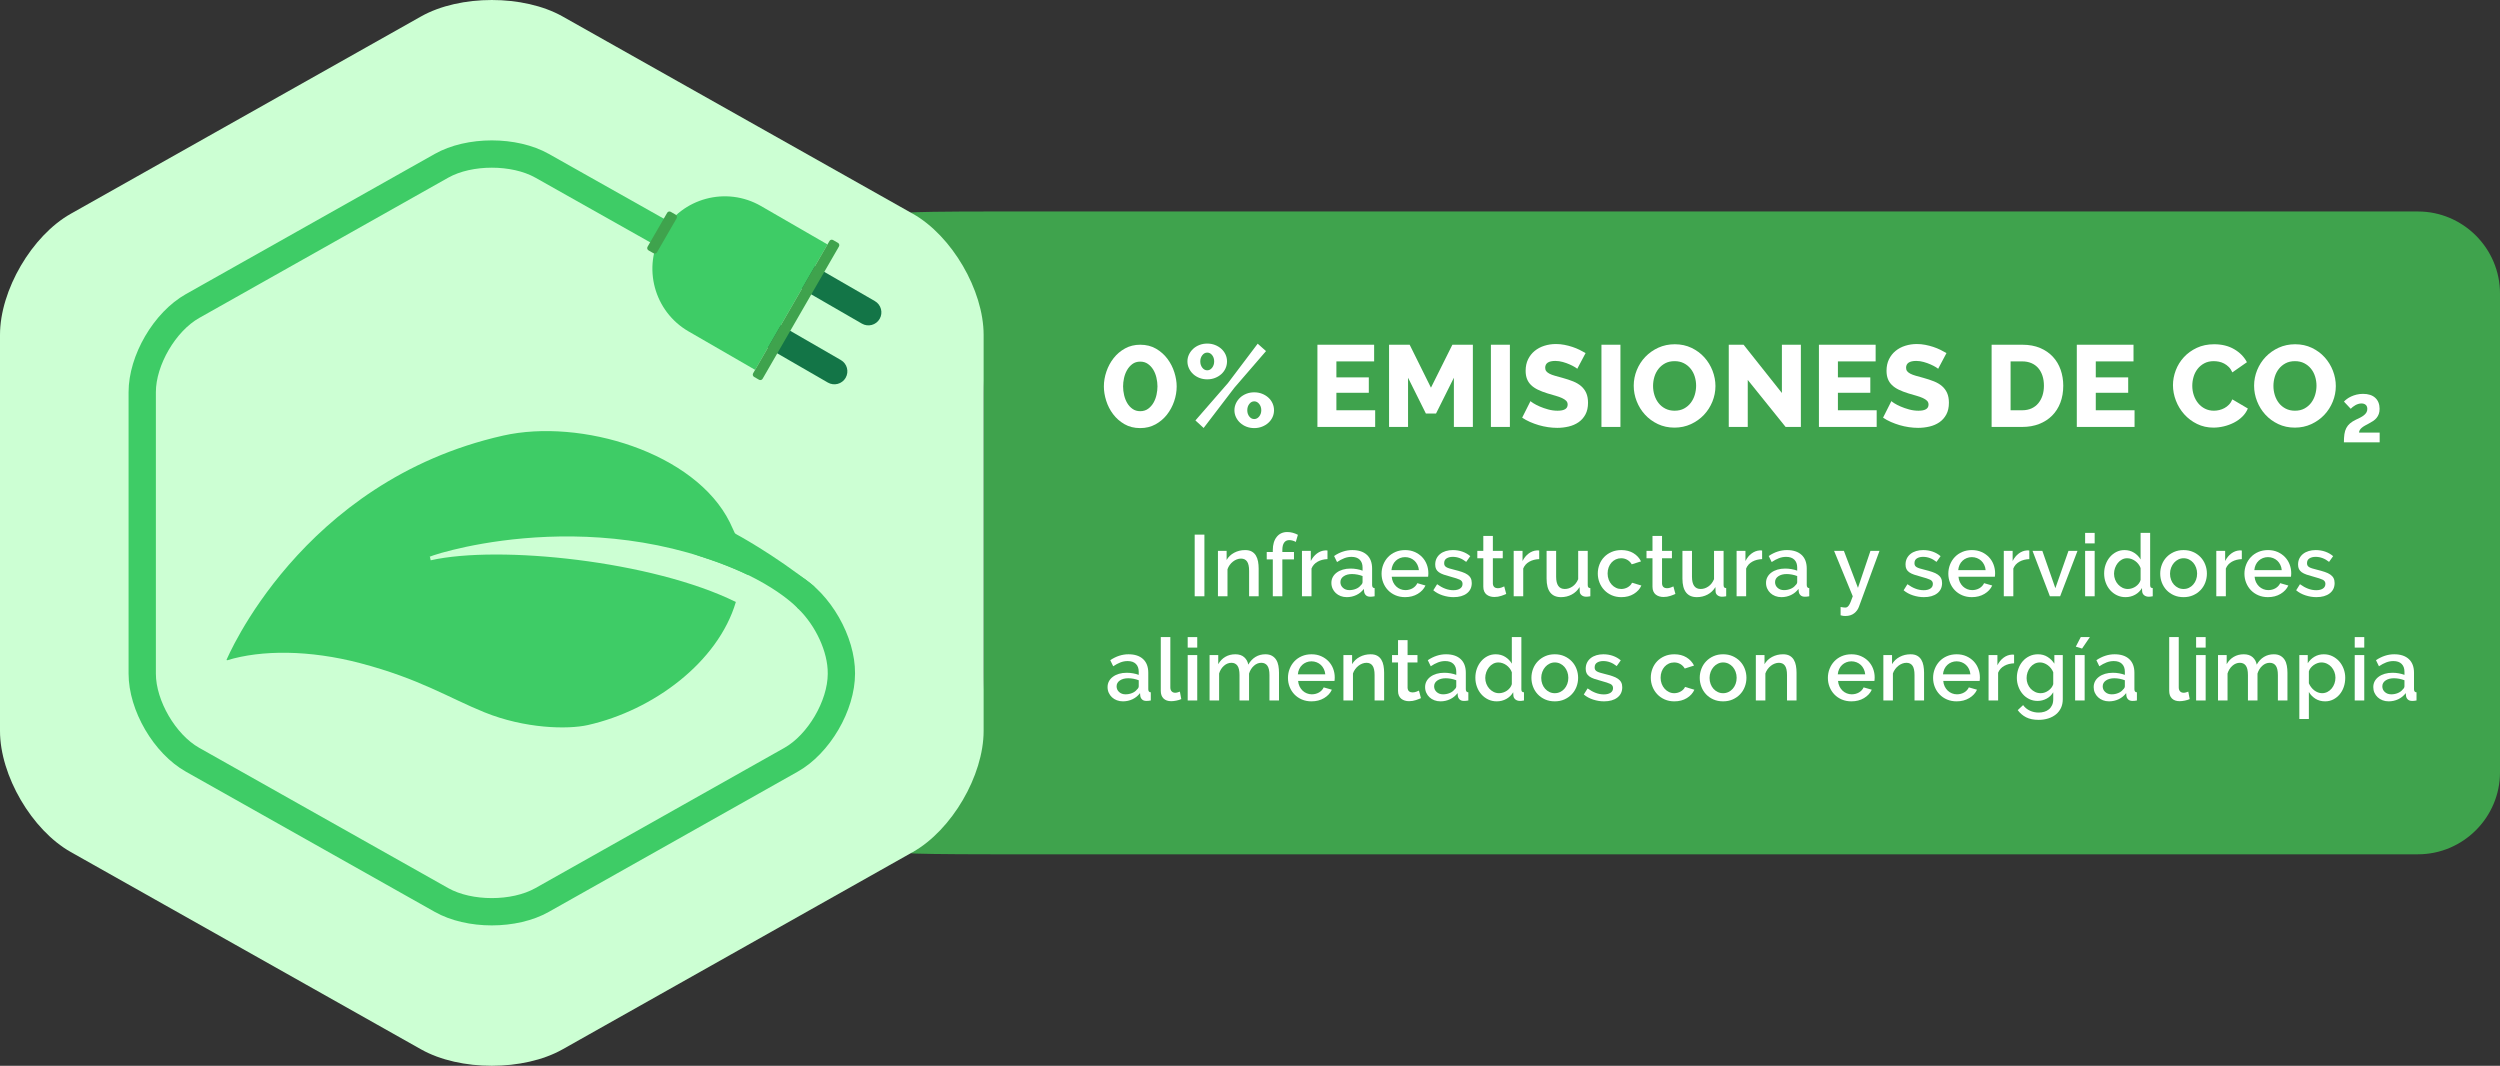
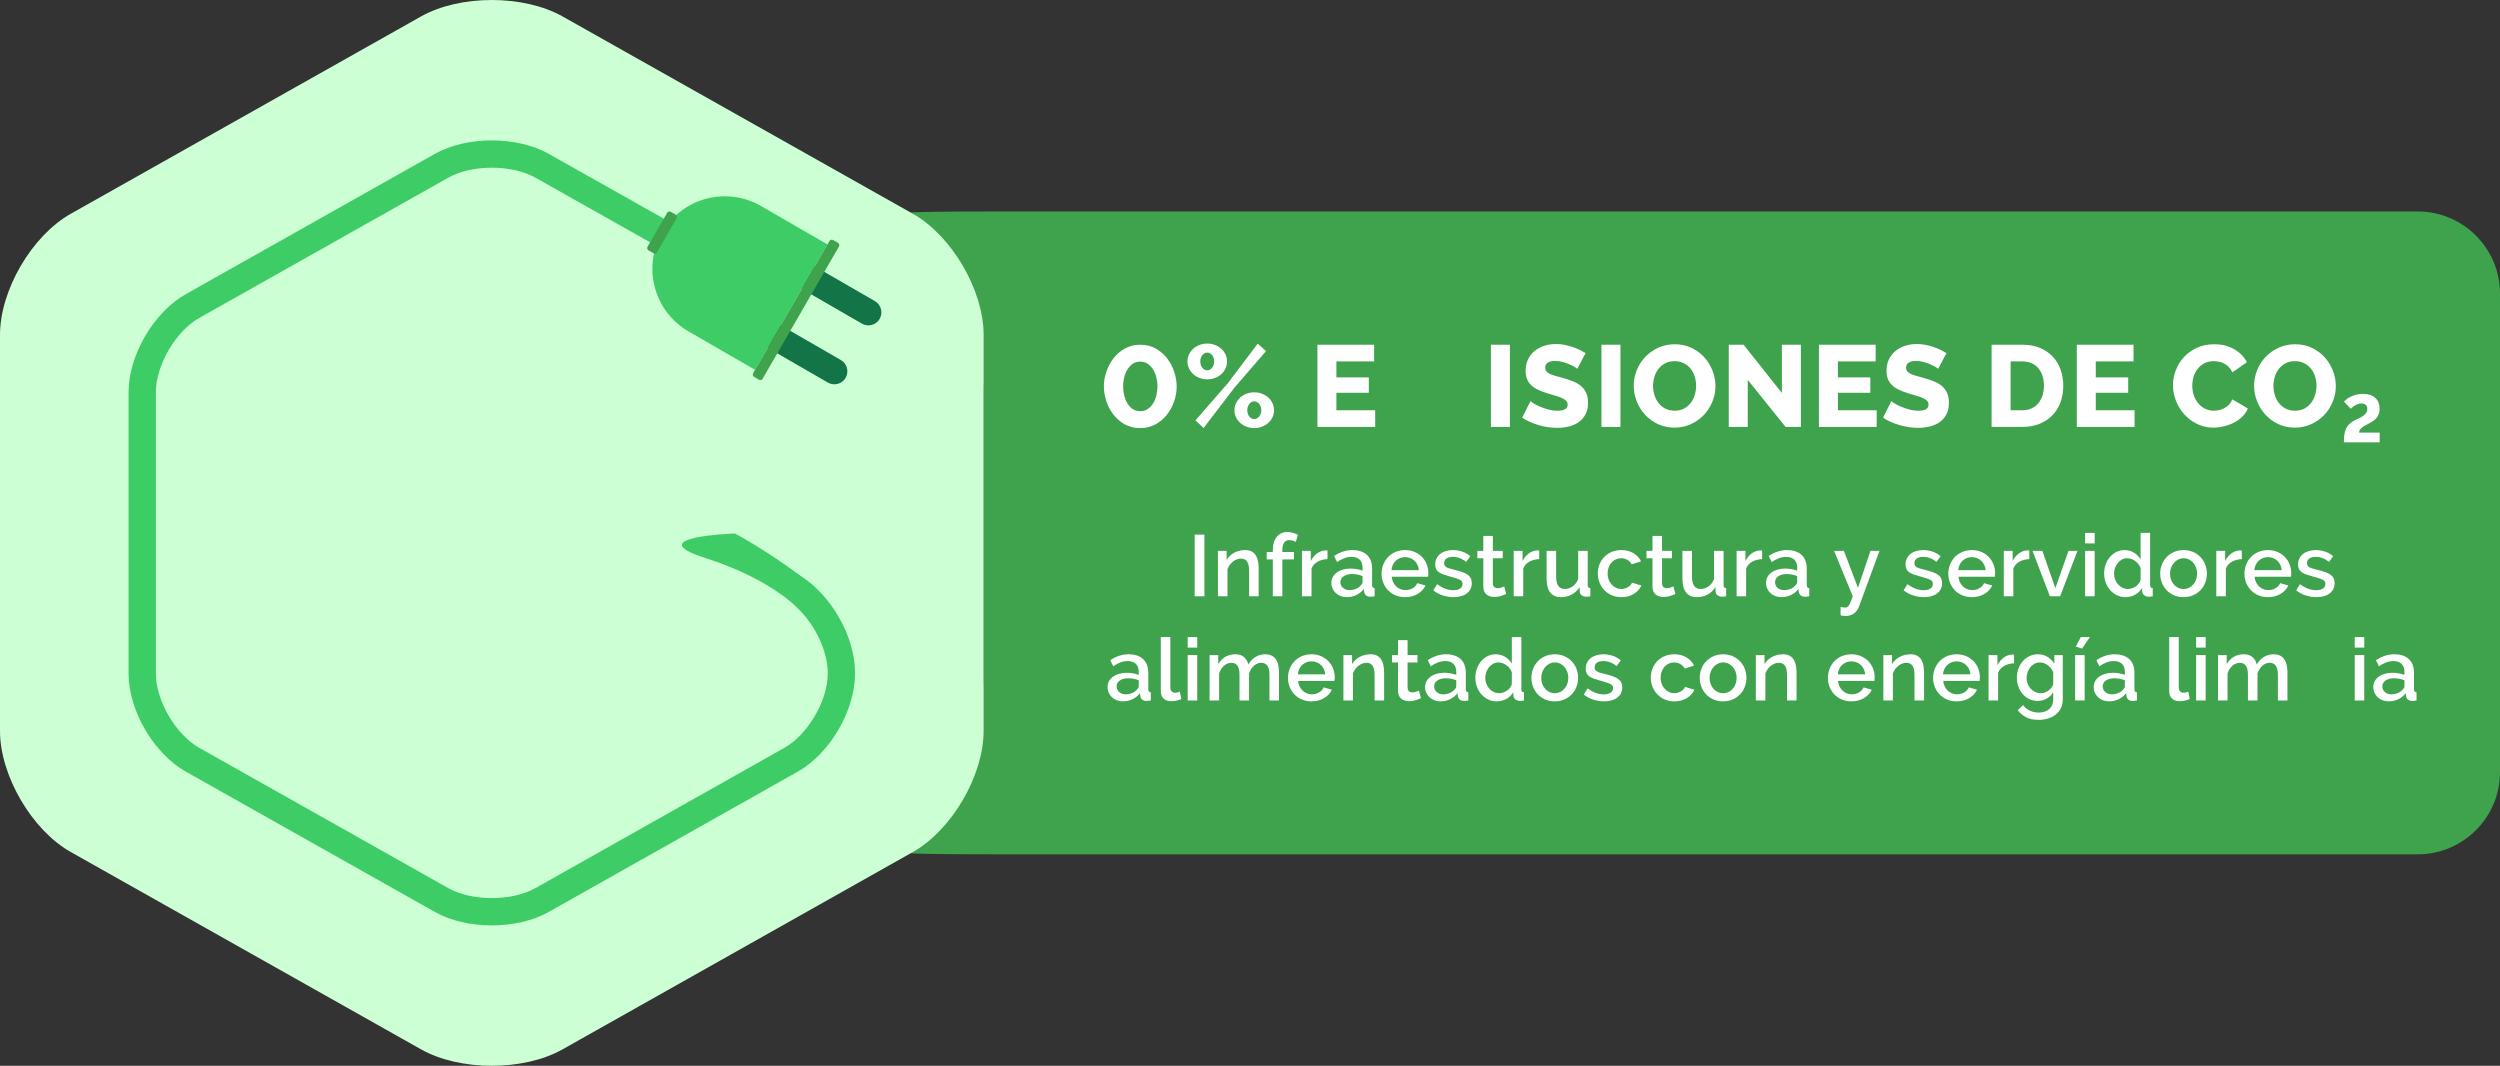
<svg xmlns="http://www.w3.org/2000/svg" width="380" height="162" viewBox="0 0 380 162" fill="none">
  <rect x="0" y="0" width="380" height="162" fill="#333333" stroke="none" />
  <g clip-path="url(#clip0)">
    <path d="M150.603 32.145C143.746 32.145 138.275 32.223 138.445 32.319C138.616 32.415 141.176 35.107 144.133 38.302C147.09 41.497 149.511 54.897 149.511 59.778C149.511 64.659 149.511 72.68 149.511 77.604C149.511 82.528 149.511 97.343 149.511 102.223C149.511 107.104 148.422 114.489 147.09 118.635C145.759 122.781 138.616 129.585 138.446 129.681C138.277 129.776 143.749 129.854 150.606 129.854H367.533C374.39 129.854 380 124.242 380 117.383V44.617C380 37.758 374.39 32.146 367.533 32.146H150.603V32.145Z" fill="#3FA34D" />
    <path d="M85.511 2.499C79.596 -0.832 69.915 -0.832 63.999 2.499L10.757 32.494C4.842 35.827 0 44.11 0 50.904V68.652C0 75.443 0 86.559 0 93.35V111.097C0 117.888 4.842 126.173 10.757 129.507L63.999 159.501C69.915 162.833 79.596 162.833 85.511 159.501L138.754 129.507C144.669 126.173 149.511 117.888 149.511 111.097V93.35C149.511 86.558 149.511 75.442 149.511 68.652V50.904C149.511 44.11 144.669 35.827 138.754 32.494L85.511 2.499Z" fill="#CCFFD3" />
    <path d="M74.755 140.661C71.638 140.661 68.522 139.978 66.092 138.609L28.245 117.288C23.366 114.539 19.543 107.996 19.543 102.393V59.606C19.543 54.004 23.366 47.462 28.245 44.711L66.092 23.392C70.949 20.656 78.56 20.654 83.418 23.392L111.93 39.454C112.928 40.016 113.282 41.28 112.719 42.279C112.156 43.278 110.892 43.632 109.893 43.069L81.384 27.008C77.791 24.982 71.722 24.982 68.129 27.008L30.282 48.329C26.709 50.341 23.693 55.506 23.693 59.606V102.392C23.693 106.494 26.71 111.658 30.282 113.671L68.129 134.992C71.719 137.017 77.79 137.017 81.383 134.992L119.228 113.671C122.791 111.663 125.803 106.52 125.818 102.424C125.817 102.404 125.817 102.383 125.817 102.364C125.853 99.07 123.949 95.071 121.358 92.561C120.87 92.087 120.847 91.144 120.317 90.79C120.159 90.685 119.602 90.582 119.441 90.487C118.449 89.915 118.017 89.173 118.59 88.181C119.162 87.188 120.43 86.847 121.422 87.423C126.26 90.216 130.005 96.77 129.966 102.363C129.966 102.374 129.966 102.382 129.966 102.391C129.966 107.994 126.143 114.537 121.263 117.286L83.417 138.607C80.99 139.976 77.871 140.661 74.755 140.661Z" fill="#3ECC66" />
    <path d="M128.536 57.429C127.991 58.373 126.781 58.696 125.837 58.151L109.871 48.931C108.926 48.385 108.602 47.175 109.148 46.23C109.693 45.286 110.902 44.962 111.847 45.508L127.814 54.729C128.759 55.274 129.082 56.482 128.536 57.429Z" fill="#137547" />
    <path d="M133.707 48.47C133.163 49.414 131.953 49.739 131.009 49.192L115.043 39.971C114.098 39.426 113.774 38.217 114.32 37.272C114.864 36.326 116.074 36.003 117.019 36.548L132.984 45.769C133.929 46.315 134.254 47.525 133.707 48.47Z" fill="#137547" />
    <path d="M100.64 35.344C97.602 40.606 99.404 47.34 104.667 50.378L114.777 56.218L125.78 37.155L115.669 31.316C110.405 28.277 103.677 30.082 100.64 35.344Z" fill="#3ECC66" />
    <path d="M114.623 57.288C114.43 57.178 114.365 56.932 114.475 56.74L126.08 36.633C126.19 36.441 126.436 36.375 126.628 36.487L127.376 36.918C127.567 37.028 127.632 37.273 127.522 37.464L115.917 57.573C115.807 57.765 115.562 57.83 115.371 57.72L114.623 57.288Z" fill="#3FA34D" />
    <path d="M98.576 38.059C98.383 37.947 98.318 37.702 98.428 37.51L101.409 32.345C101.521 32.154 101.765 32.088 101.958 32.2L102.705 32.63C102.896 32.741 102.963 32.985 102.851 33.178L99.87 38.343C99.76 38.535 99.515 38.599 99.322 38.489L98.576 38.059Z" fill="#3FA34D" />
-     <path d="M111.723 81.098C111.61 80.836 111.069 79.673 110.943 79.417C105.658 68.744 88.249 63.563 76.489 66.207C45.655 73.147 34.428 100.316 34.428 100.316C34.428 100.316 34.466 100.332 34.531 100.36C39.758 98.762 47.064 98.784 54.723 100.792C63.788 103.172 68.237 106.083 73.628 108.267C79.779 110.767 86.302 110.896 89.348 110.209C99.302 107.972 109.146 100.648 111.85 91.499C99.151 85.242 75.862 82.824 65.466 85.165L65.351 84.642C63.684 85.017 89.031 75.822 113.753 87.423C113.69 85.424 113.319 85.507 112.937 83.562C112.327 83.223 112.232 81.382 111.723 81.098Z" fill="#3ECC66" />
    <path d="M121.355 92.561C121.355 92.561 117.386 88.07 107.232 84.825C97.08 81.58 111.722 81.098 111.722 81.098C111.722 81.098 117.483 84.144 123.682 89.063C124.204 89.477 122.807 89.132 123.013 89.549C123.682 90.9 121.355 92.561 121.355 92.561Z" fill="#3ECC66" />
    <path d="M173.313 65.07C172.398 65.07 171.598 64.87 170.912 64.47C170.226 64.072 169.65 63.565 169.188 62.949C168.724 62.333 168.376 61.652 168.141 60.908C167.906 60.162 167.789 59.438 167.789 58.734C167.789 57.983 167.918 57.229 168.176 56.473C168.434 55.717 168.801 55.036 169.276 54.432C169.751 53.828 170.328 53.338 171.009 52.963C171.689 52.587 172.456 52.399 173.313 52.399C174.228 52.399 175.031 52.601 175.723 53.006C176.416 53.41 176.993 53.923 177.456 54.546C177.919 55.168 178.268 55.851 178.503 56.596C178.738 57.341 178.855 58.053 178.855 58.734C178.855 59.497 178.726 60.254 178.468 61.004C178.21 61.756 177.843 62.432 177.368 63.037C176.893 63.642 176.313 64.132 175.627 64.507C174.941 64.882 174.169 65.07 173.313 65.07ZM170.709 58.734C170.709 59.18 170.762 59.626 170.868 60.072C170.973 60.519 171.132 60.92 171.343 61.277C171.554 61.635 171.824 61.928 172.152 62.157C172.48 62.387 172.867 62.501 173.313 62.501C173.782 62.501 174.184 62.377 174.518 62.132C174.853 61.885 175.125 61.577 175.336 61.207C175.548 60.837 175.7 60.432 175.794 59.992C175.887 59.552 175.935 59.133 175.935 58.734C175.935 58.3 175.882 57.858 175.776 57.405C175.671 56.953 175.51 56.548 175.292 56.191C175.075 55.833 174.802 55.54 174.474 55.311C174.145 55.081 173.759 54.967 173.313 54.967C172.844 54.967 172.445 55.091 172.117 55.337C171.788 55.583 171.519 55.891 171.308 56.261C171.097 56.631 170.944 57.036 170.85 57.476C170.756 57.916 170.709 58.335 170.709 58.734Z" fill="white" />
    <path d="M183.499 57.66C183.076 57.66 182.683 57.59 182.32 57.449C181.957 57.309 181.64 57.115 181.37 56.869C181.1 56.622 180.886 56.332 180.728 55.997C180.569 55.663 180.49 55.309 180.49 54.933C180.49 54.558 180.569 54.206 180.728 53.878C180.886 53.549 181.1 53.262 181.37 53.015C181.639 52.769 181.957 52.575 182.32 52.435C182.684 52.294 183.076 52.223 183.499 52.223C183.921 52.223 184.313 52.294 184.677 52.435C185.041 52.575 185.361 52.769 185.636 53.015C185.911 53.262 186.126 53.549 186.278 53.878C186.43 54.206 186.507 54.558 186.507 54.933C186.507 55.309 186.43 55.663 186.278 55.997C186.126 56.332 185.911 56.622 185.636 56.869C185.361 57.115 185.041 57.309 184.677 57.449C184.314 57.59 183.921 57.66 183.499 57.66ZM181.704 63.907L186.665 58.206L191.169 52.24L192.435 53.366L187.633 58.927L182.953 65.051L181.704 63.907ZM183.499 56.287C183.792 56.287 184.041 56.156 184.246 55.891C184.451 55.627 184.554 55.308 184.554 54.932C184.554 54.557 184.451 54.24 184.246 53.981C184.041 53.724 183.792 53.595 183.499 53.595C183.206 53.595 182.956 53.726 182.751 53.991C182.546 54.255 182.443 54.568 182.443 54.932C182.443 55.308 182.546 55.627 182.751 55.891C182.956 56.156 183.206 56.287 183.499 56.287ZM190.642 65.07C190.22 65.07 189.827 64.999 189.463 64.858C189.1 64.718 188.784 64.524 188.513 64.278C188.243 64.031 188.03 63.744 187.871 63.416C187.713 63.088 187.634 62.736 187.634 62.36C187.634 61.984 187.713 61.63 187.871 61.295C188.03 60.961 188.243 60.671 188.513 60.424C188.784 60.178 189.1 59.984 189.463 59.844C189.827 59.703 190.22 59.633 190.642 59.633C191.064 59.633 191.457 59.703 191.821 59.844C192.184 59.984 192.504 60.178 192.78 60.424C193.055 60.671 193.27 60.961 193.422 61.295C193.574 61.63 193.651 61.984 193.651 62.36C193.651 62.736 193.574 63.088 193.422 63.416C193.269 63.744 193.054 64.031 192.78 64.278C192.504 64.524 192.184 64.718 191.821 64.858C191.456 64.999 191.064 65.07 190.642 65.07ZM190.642 63.696C190.935 63.696 191.187 63.565 191.398 63.301C191.609 63.036 191.715 62.723 191.715 62.359C191.715 61.984 191.609 61.664 191.398 61.4C191.187 61.136 190.935 61.004 190.642 61.004C190.349 61.004 190.099 61.136 189.895 61.4C189.69 61.664 189.587 61.984 189.587 62.359C189.587 62.735 189.69 63.052 189.895 63.31C190.099 63.568 190.348 63.696 190.642 63.696Z" fill="white" />
    <path d="M209.026 62.359V64.894H200.248V52.399H208.869V54.933H203.132V57.362H208.059V59.702H203.132V62.36H209.026V62.359Z" fill="white" />
-     <path d="M220.99 64.894V57.414L218.28 62.852H216.732L214.023 57.414V64.894H211.137V52.399H214.269L217.506 58.928L220.761 52.399H223.875V64.894H220.99Z" fill="white" />
    <path d="M226.617 64.894V52.399H229.503V64.894H226.617Z" fill="white" />
    <path d="M239.742 56.059C239.707 56.012 239.583 55.924 239.372 55.795C239.162 55.667 238.898 55.531 238.581 55.39C238.265 55.249 237.919 55.126 237.543 55.021C237.168 54.915 236.791 54.861 236.417 54.861C235.385 54.861 234.869 55.208 234.869 55.901C234.869 56.111 234.925 56.287 235.036 56.429C235.146 56.57 235.311 56.696 235.529 56.807C235.745 56.919 236.019 57.022 236.347 57.116C236.675 57.21 237.057 57.316 237.491 57.432C238.09 57.597 238.629 57.776 239.11 57.968C239.59 58.162 239.998 58.402 240.332 58.69C240.667 58.978 240.925 59.327 241.107 59.736C241.289 60.147 241.38 60.64 241.38 61.215C241.38 61.919 241.248 62.515 240.984 63.001C240.721 63.488 240.371 63.881 239.938 64.181C239.503 64.48 239.004 64.697 238.442 64.831C237.879 64.966 237.299 65.034 236.702 65.034C236.243 65.034 235.774 64.998 235.293 64.928C234.812 64.858 234.344 64.755 233.886 64.62C233.428 64.484 232.986 64.323 232.557 64.135C232.129 63.948 231.732 63.73 231.369 63.485L232.635 60.968C232.682 61.026 232.835 61.138 233.093 61.303C233.352 61.467 233.671 61.631 234.053 61.796C234.434 61.961 234.859 62.107 235.328 62.236C235.796 62.365 236.271 62.43 236.753 62.43C237.773 62.43 238.283 62.118 238.283 61.496C238.283 61.261 238.207 61.069 238.054 60.916C237.901 60.763 237.69 60.626 237.421 60.502C237.15 60.379 236.831 60.264 236.461 60.159C236.092 60.053 235.69 59.936 235.256 59.807C234.682 59.631 234.183 59.441 233.762 59.236C233.34 59.031 232.99 58.792 232.715 58.522C232.44 58.252 232.234 57.941 232.099 57.589C231.965 57.237 231.897 56.826 231.897 56.357C231.897 55.701 232.021 55.12 232.266 54.616C232.514 54.112 232.847 53.686 233.27 53.34C233.693 52.994 234.182 52.733 234.739 52.557C235.296 52.381 235.885 52.292 236.507 52.292C236.942 52.292 237.369 52.333 237.792 52.416C238.214 52.498 238.618 52.603 239.005 52.732C239.392 52.861 239.754 53.007 240.087 53.172C240.422 53.337 240.729 53.501 241.011 53.666L239.742 56.059Z" fill="white" />
    <path d="M243.42 64.894V52.399H246.306V64.894H243.42Z" fill="white" />
    <path d="M254.521 64.999C253.593 64.999 252.749 64.817 251.986 64.454C251.224 64.09 250.574 63.612 250.034 63.019C249.493 62.427 249.075 61.75 248.775 60.986C248.476 60.224 248.326 59.437 248.326 58.628C248.326 57.807 248.483 57.015 248.792 56.252C249.104 55.49 249.537 54.818 250.093 54.237C250.651 53.657 251.311 53.192 252.073 52.846C252.835 52.501 253.668 52.327 254.572 52.327C255.499 52.327 256.342 52.509 257.105 52.873C257.868 53.237 258.518 53.718 259.059 54.317C259.597 54.915 260.014 55.595 260.308 56.357C260.6 57.12 260.748 57.895 260.748 58.681C260.748 59.502 260.591 60.294 260.281 61.056C259.969 61.819 259.539 62.49 258.988 63.071C258.437 63.652 257.78 64.118 257.018 64.47C256.255 64.822 255.422 64.999 254.521 64.999ZM251.265 58.663C251.265 59.144 251.335 59.611 251.476 60.062C251.617 60.514 251.825 60.916 252.102 61.267C252.377 61.619 252.72 61.901 253.131 62.112C253.542 62.323 254.01 62.429 254.538 62.429C255.09 62.429 255.57 62.317 255.982 62.095C256.392 61.871 256.732 61.582 257.001 61.223C257.271 60.866 257.473 60.461 257.608 60.009C257.742 59.557 257.81 59.097 257.81 58.628C257.81 58.146 257.74 57.681 257.599 57.228C257.459 56.777 257.248 56.378 256.965 56.032C256.684 55.686 256.341 55.411 255.936 55.206C255.531 55.001 255.065 54.897 254.537 54.897C253.986 54.897 253.508 55.006 253.104 55.222C252.699 55.44 252.358 55.724 252.083 56.077C251.808 56.428 251.602 56.83 251.467 57.281C251.333 57.734 251.265 58.194 251.265 58.663Z" fill="white" />
    <path d="M265.658 57.748V64.893H262.771V52.398H265.024L270.848 59.736V52.398H273.733V64.893H271.41L265.658 57.748Z" fill="white" />
    <path d="M285.255 62.359V64.894H276.477V52.399H285.097V54.933H279.362V57.362H284.288V59.702H279.362V62.36H285.255V62.359Z" fill="white" />
    <path d="M294.597 56.059C294.562 56.012 294.439 55.924 294.228 55.795C294.017 55.666 293.753 55.531 293.436 55.39C293.12 55.249 292.774 55.126 292.398 55.021C292.022 54.915 291.647 54.861 291.272 54.861C290.24 54.861 289.724 55.208 289.724 55.901C289.724 56.111 289.779 56.287 289.891 56.429C290.002 56.569 290.166 56.696 290.384 56.807C290.601 56.919 290.874 57.022 291.202 57.116C291.531 57.209 291.912 57.316 292.346 57.432C292.944 57.597 293.483 57.776 293.965 57.968C294.446 58.161 294.853 58.402 295.187 58.69C295.522 58.978 295.779 59.327 295.961 59.736C296.144 60.147 296.235 60.64 296.235 61.215C296.235 61.919 296.103 62.515 295.839 63.001C295.575 63.488 295.226 63.881 294.792 64.181C294.359 64.48 293.86 64.697 293.298 64.831C292.734 64.966 292.153 65.034 291.556 65.034C291.099 65.034 290.629 64.998 290.149 64.928C289.668 64.858 289.199 64.755 288.74 64.62C288.283 64.485 287.841 64.323 287.412 64.135C286.984 63.948 286.588 63.73 286.225 63.485L287.49 60.968C287.538 61.026 287.69 61.138 287.949 61.303C288.206 61.467 288.526 61.631 288.908 61.796C289.288 61.961 289.713 62.107 290.183 62.236C290.652 62.365 291.127 62.43 291.608 62.43C292.628 62.43 293.138 62.118 293.138 61.496C293.138 61.261 293.061 61.069 292.909 60.916C292.756 60.763 292.546 60.626 292.276 60.502C292.006 60.379 291.686 60.264 291.317 60.159C290.947 60.053 290.545 59.936 290.112 59.807C289.537 59.631 289.038 59.441 288.616 59.236C288.194 59.031 287.845 58.792 287.57 58.522C287.294 58.252 287.088 57.941 286.955 57.589C286.819 57.237 286.752 56.826 286.752 56.357C286.752 55.701 286.876 55.12 287.122 54.616C287.368 54.112 287.702 53.686 288.125 53.34C288.547 52.993 289.037 52.733 289.595 52.557C290.151 52.381 290.741 52.292 291.363 52.292C291.796 52.292 292.224 52.333 292.647 52.416C293.068 52.498 293.473 52.603 293.861 52.732C294.248 52.861 294.609 53.007 294.942 53.172C295.277 53.337 295.584 53.501 295.866 53.666L294.597 56.059Z" fill="white" />
    <path d="M302.725 64.894V52.399H307.387C308.419 52.399 309.322 52.564 310.096 52.892C310.87 53.22 311.518 53.666 312.04 54.23C312.562 54.793 312.955 55.453 313.219 56.21C313.483 56.966 313.615 57.773 313.615 58.629C313.615 59.58 313.468 60.439 313.175 61.208C312.881 61.977 312.461 62.633 311.916 63.179C311.372 63.724 310.714 64.147 309.947 64.446C309.178 64.745 308.324 64.894 307.387 64.894H302.725V64.894ZM310.677 58.628C310.677 58.077 310.603 57.575 310.457 57.123C310.31 56.672 310.096 56.282 309.815 55.953C309.533 55.624 309.187 55.372 308.777 55.197C308.366 55.021 307.902 54.932 307.387 54.932H305.609V62.359H307.387C307.915 62.359 308.383 62.265 308.794 62.077C309.205 61.89 309.547 61.628 309.823 61.294C310.1 60.959 310.311 60.566 310.458 60.115C310.603 59.663 310.677 59.168 310.677 58.628Z" fill="white" />
    <path d="M324.452 62.359V64.894H315.674V52.399H324.294V54.933H318.558V57.362H323.485V59.702H318.558V62.36H324.452V62.359Z" fill="white" />
    <path d="M330.291 58.541C330.291 57.789 330.432 57.042 330.712 56.297C330.994 55.551 331.405 54.885 331.944 54.298C332.483 53.711 333.14 53.237 333.914 52.873C334.688 52.509 335.568 52.327 336.553 52.327C337.726 52.327 338.744 52.58 339.606 53.084C340.468 53.588 341.11 54.245 341.532 55.055L339.314 56.604C339.174 56.276 338.995 56.002 338.779 55.785C338.561 55.568 338.323 55.392 338.065 55.257C337.808 55.121 337.543 55.028 337.275 54.976C337.004 54.922 336.741 54.896 336.483 54.896C335.931 54.896 335.45 55.008 335.04 55.23C334.629 55.454 334.289 55.74 334.02 56.093C333.749 56.444 333.55 56.844 333.421 57.289C333.291 57.734 333.227 58.187 333.227 58.644C333.227 59.137 333.304 59.612 333.456 60.069C333.609 60.527 333.829 60.931 334.116 61.284C334.403 61.635 334.75 61.915 335.155 62.119C335.559 62.324 336.014 62.428 336.518 62.428C336.776 62.428 337.043 62.395 337.318 62.331C337.594 62.267 337.858 62.167 338.109 62.032C338.362 61.898 338.594 61.721 338.804 61.504C339.015 61.287 339.186 61.019 339.314 60.703L341.673 62.094C341.484 62.551 341.207 62.961 340.837 63.325C340.468 63.689 340.043 63.994 339.562 64.24C339.08 64.486 338.57 64.675 338.031 64.804C337.492 64.933 336.964 64.998 336.448 64.998C335.544 64.998 334.715 64.813 333.958 64.443C333.202 64.074 332.551 63.583 332.005 62.974C331.46 62.364 331.037 61.671 330.739 60.897C330.441 60.123 330.291 59.338 330.291 58.541Z" fill="white" />
    <path d="M348.817 64.999C347.889 64.999 347.045 64.817 346.283 64.454C345.521 64.09 344.87 63.612 344.33 63.019C343.79 62.427 343.371 61.75 343.072 60.986C342.773 60.224 342.623 59.437 342.623 58.628C342.623 57.807 342.779 57.015 343.089 56.252C343.4 55.49 343.834 54.818 344.39 54.237C344.948 53.657 345.608 53.192 346.369 52.846C347.132 52.501 347.964 52.327 348.868 52.327C349.795 52.327 350.639 52.509 351.401 52.873C352.164 53.237 352.815 53.718 353.355 54.317C353.894 54.915 354.31 55.595 354.604 56.357C354.897 57.12 355.044 57.895 355.044 58.681C355.044 59.502 354.888 60.294 354.577 61.056C354.266 61.819 353.835 62.49 353.284 63.071C352.733 63.652 352.076 64.118 351.314 64.47C350.552 64.822 349.719 64.999 348.817 64.999ZM345.562 58.663C345.562 59.144 345.632 59.611 345.773 60.062C345.914 60.514 346.121 60.916 346.398 61.267C346.673 61.619 347.016 61.901 347.427 62.112C347.838 62.323 348.306 62.429 348.834 62.429C349.386 62.429 349.867 62.317 350.278 62.095C350.689 61.871 351.028 61.582 351.298 61.223C351.568 60.866 351.77 60.461 351.904 60.009C352.039 59.557 352.107 59.097 352.107 58.628C352.107 58.146 352.036 57.681 351.895 57.228C351.755 56.777 351.544 56.378 351.262 56.032C350.981 55.686 350.637 55.411 350.233 55.206C349.828 55.001 349.362 54.897 348.833 54.897C348.282 54.897 347.804 55.006 347.4 55.222C346.995 55.44 346.654 55.724 346.379 56.077C346.104 56.428 345.898 56.83 345.764 57.281C345.63 57.734 345.562 58.194 345.562 58.663Z" fill="white" />
    <path d="M356.273 67.234C356.273 66.763 356.299 66.348 356.35 65.993C356.402 65.637 356.497 65.326 356.638 65.059C356.777 64.792 356.966 64.558 357.201 64.356C357.438 64.154 357.74 63.964 358.109 63.787C358.328 63.685 358.539 63.582 358.745 63.479C358.951 63.376 359.133 63.261 359.294 63.135C359.455 63.008 359.584 62.866 359.684 62.71C359.782 62.552 359.832 62.371 359.832 62.166C359.832 61.885 359.75 61.675 359.586 61.534C359.422 61.394 359.21 61.325 358.95 61.325C358.786 61.325 358.626 61.348 358.468 61.396C358.311 61.444 358.161 61.508 358.021 61.586C357.881 61.665 357.749 61.751 357.627 61.848C357.503 61.943 357.398 62.04 357.31 62.135L356.284 61.047C356.393 60.918 356.54 60.784 356.725 60.648C356.909 60.511 357.125 60.384 357.37 60.268C357.617 60.152 357.892 60.056 358.195 59.981C358.5 59.905 358.827 59.867 359.175 59.867C359.989 59.867 360.613 60.071 361.047 60.478C361.481 60.885 361.698 61.441 361.698 62.146C361.698 62.447 361.657 62.709 361.575 62.931C361.492 63.153 361.38 63.352 361.236 63.526C361.092 63.7 360.921 63.854 360.724 63.987C360.525 64.12 360.306 64.249 360.066 64.373C359.855 64.482 359.658 64.588 359.477 64.69C359.296 64.792 359.138 64.899 359.006 65.008C358.872 65.117 358.767 65.234 358.692 65.356C358.618 65.48 358.58 65.613 358.58 65.757H361.709V67.234H356.273Z" fill="white" />
    <path d="M181.592 90.634V81.263H183.07V90.634H181.592Z" fill="white" />
    <path d="M191.315 90.635H189.864V86.767C189.864 86.116 189.76 85.644 189.553 85.348C189.347 85.054 189.04 84.906 188.637 84.906C188.426 84.906 188.215 84.946 188.003 85.025C187.792 85.104 187.594 85.218 187.41 85.362C187.225 85.508 187.06 85.678 186.914 85.877C186.769 86.076 186.658 86.294 186.578 86.53V90.635H185.127V83.732H186.446V85.117C186.71 84.652 187.093 84.284 187.594 84.016C188.096 83.747 188.65 83.612 189.257 83.612C189.67 83.612 190.009 83.687 190.273 83.837C190.537 83.987 190.746 84.191 190.9 84.45C191.053 84.71 191.161 85.009 191.224 85.348C191.284 85.688 191.315 86.046 191.315 86.424V90.635Z" fill="white" />
    <path d="M193.466 90.635V85.025H192.543V83.903H193.466V83.627C193.466 82.774 193.665 82.101 194.06 81.607C194.455 81.114 194.993 80.869 195.67 80.869C195.952 80.869 196.229 80.906 196.501 80.981C196.773 81.055 197.033 81.159 197.28 81.291L196.963 82.374C196.832 82.293 196.676 82.228 196.495 82.175C196.315 82.123 196.142 82.096 195.974 82.096C195.631 82.096 195.368 82.224 195.188 82.479C195.008 82.735 194.917 83.105 194.917 83.588V83.904H196.685V85.026H194.917V90.635H193.466V90.635Z" fill="white" />
    <path d="M201.778 84.985C201.214 85.004 200.715 85.133 200.28 85.375C199.845 85.617 199.534 85.963 199.35 86.412V90.635H197.898V83.732H199.243V85.276C199.482 84.801 199.791 84.419 200.175 84.134C200.558 83.849 200.968 83.693 201.408 83.665C201.496 83.665 201.568 83.665 201.626 83.665C201.683 83.665 201.733 83.671 201.778 83.68V84.985Z" fill="white" />
    <path d="M204.708 90.766C204.373 90.766 204.064 90.711 203.777 90.601C203.492 90.491 203.245 90.34 203.038 90.145C202.832 89.953 202.668 89.723 202.55 89.46C202.431 89.195 202.371 88.91 202.371 88.602C202.371 88.275 202.441 87.981 202.582 87.717C202.723 87.452 202.924 87.223 203.183 87.031C203.443 86.837 203.751 86.687 204.107 86.581C204.463 86.476 204.858 86.422 205.288 86.422C205.613 86.422 205.935 86.451 206.251 86.508C206.568 86.567 206.855 86.642 207.11 86.741V86.265C207.11 85.754 206.965 85.358 206.674 85.071C206.384 84.785 205.966 84.643 205.42 84.643C205.05 84.643 204.688 84.71 204.333 84.847C203.976 84.983 203.609 85.179 203.231 85.433L202.781 84.51C203.67 83.912 204.594 83.612 205.552 83.612C206.502 83.612 207.241 83.854 207.769 84.338C208.297 84.823 208.56 85.518 208.56 86.423V88.919C208.56 89.227 208.688 89.384 208.944 89.393V90.634C208.803 90.661 208.682 90.678 208.581 90.687C208.48 90.696 208.38 90.701 208.284 90.701C208.003 90.701 207.784 90.631 207.631 90.49C207.477 90.349 207.382 90.169 207.348 89.949L207.308 89.513C206.999 89.918 206.62 90.228 206.166 90.444C205.712 90.658 205.227 90.766 204.708 90.766ZM205.103 89.698C205.455 89.698 205.787 89.635 206.1 89.507C206.411 89.379 206.657 89.201 206.832 88.973C207.017 88.813 207.109 88.647 207.109 88.472V87.561C206.863 87.465 206.601 87.389 206.323 87.336C206.046 87.284 205.776 87.256 205.511 87.256C204.992 87.256 204.568 87.368 204.239 87.593C203.909 87.819 203.743 88.114 203.743 88.484C203.743 88.828 203.871 89.117 204.127 89.348C204.382 89.581 204.708 89.698 205.103 89.698Z" fill="white" />
    <path d="M213.574 90.766C213.037 90.766 212.549 90.672 212.109 90.483C211.669 90.294 211.293 90.036 210.981 89.711C210.669 89.385 210.427 89.007 210.256 88.575C210.084 88.144 209.998 87.687 209.998 87.202C209.998 86.719 210.084 86.258 210.256 85.824C210.427 85.387 210.669 85.005 210.981 84.675C211.293 84.346 211.669 84.086 212.109 83.897C212.549 83.708 213.043 83.612 213.587 83.612C214.124 83.612 214.61 83.709 215.045 83.902C215.48 84.097 215.852 84.354 216.161 84.675C216.469 84.997 216.704 85.37 216.867 85.797C217.03 86.223 217.111 86.67 217.111 87.136C217.111 87.241 217.106 87.34 217.097 87.433C217.088 87.526 217.079 87.601 217.071 87.664H211.543C211.568 87.974 211.641 88.25 211.76 88.495C211.88 88.741 212.033 88.956 212.221 89.137C212.411 89.317 212.626 89.454 212.868 89.551C213.109 89.649 213.364 89.697 213.626 89.697C213.82 89.697 214.011 89.674 214.199 89.625C214.389 89.577 214.563 89.506 214.722 89.414C214.88 89.322 215.021 89.21 215.143 89.077C215.265 88.944 215.363 88.801 215.433 88.642L216.673 88.998C216.435 89.517 216.042 89.941 215.492 90.271C214.943 90.601 214.304 90.766 213.574 90.766ZM215.673 86.662C215.645 86.372 215.573 86.102 215.454 85.856C215.336 85.611 215.184 85.401 214.999 85.229C214.814 85.057 214.599 84.923 214.353 84.827C214.106 84.731 213.847 84.683 213.574 84.683C213.301 84.683 213.043 84.731 212.801 84.827C212.56 84.923 212.346 85.057 212.162 85.229C211.976 85.401 211.827 85.611 211.713 85.856C211.598 86.102 211.528 86.372 211.502 86.662H215.673Z" fill="white" />
    <path d="M220.936 90.766C220.381 90.766 219.829 90.675 219.279 90.496C218.73 90.316 218.257 90.058 217.861 89.723L218.441 88.8C218.855 89.099 219.264 89.326 219.669 89.478C220.074 89.633 220.488 89.711 220.909 89.711C221.339 89.711 221.682 89.626 221.932 89.46C222.182 89.293 222.308 89.054 222.308 88.746C222.308 88.456 222.167 88.245 221.887 88.112C221.605 87.981 221.165 87.835 220.567 87.677C220.136 87.562 219.767 87.452 219.459 87.347C219.15 87.241 218.899 87.118 218.707 86.978C218.512 86.837 218.372 86.673 218.284 86.489C218.196 86.303 218.152 86.08 218.152 85.815C218.152 85.463 218.221 85.152 218.357 84.879C218.494 84.606 218.683 84.376 218.926 84.186C219.167 83.997 219.451 83.853 219.776 83.757C220.101 83.661 220.454 83.611 220.832 83.611C221.351 83.611 221.835 83.692 222.282 83.849C222.73 84.007 223.131 84.236 223.483 84.535L222.863 85.406C222.221 84.895 221.539 84.641 220.819 84.641C220.449 84.641 220.139 84.717 219.887 84.872C219.636 85.027 219.512 85.27 219.512 85.604C219.512 85.745 219.538 85.864 219.591 85.961C219.643 86.057 219.729 86.141 219.848 86.21C219.966 86.281 220.121 86.346 220.309 86.403C220.498 86.46 220.733 86.523 221.016 86.594C221.481 86.709 221.884 86.823 222.224 86.938C222.562 87.051 222.84 87.187 223.06 87.34C223.28 87.495 223.444 87.675 223.549 87.881C223.655 88.087 223.708 88.337 223.708 88.627C223.708 89.287 223.459 89.808 222.962 90.191C222.464 90.576 221.789 90.766 220.936 90.766Z" fill="white" />
    <path d="M228.946 90.279C228.761 90.367 228.506 90.466 228.18 90.576C227.855 90.686 227.507 90.742 227.137 90.742C226.908 90.742 226.694 90.711 226.491 90.649C226.289 90.588 226.111 90.495 225.958 90.373C225.803 90.249 225.682 90.09 225.595 89.89C225.506 89.692 225.463 89.454 225.463 89.172V84.855H224.553V83.735H225.463V81.464H226.915V83.735H228.418V84.855H226.915V88.71C226.932 88.956 227.009 89.134 227.145 89.244C227.281 89.354 227.451 89.41 227.653 89.41C227.855 89.41 228.048 89.375 228.234 89.305C228.418 89.234 228.555 89.176 228.643 89.133L228.946 90.279Z" fill="white" />
    <path d="M233.959 84.985C233.395 85.004 232.898 85.133 232.461 85.375C232.027 85.617 231.716 85.963 231.531 86.412V90.635H230.08V83.732H231.426V85.276C231.664 84.801 231.973 84.419 232.357 84.134C232.74 83.849 233.15 83.693 233.59 83.665C233.678 83.665 233.75 83.665 233.808 83.665C233.864 83.665 233.914 83.671 233.959 83.68V84.985Z" fill="white" />
    <path d="M237.271 90.766C236.551 90.766 236.005 90.531 235.635 90.06C235.266 89.589 235.082 88.888 235.082 87.954V83.731H236.533V87.664C236.533 88.904 236.972 89.525 237.852 89.525C238.265 89.525 238.657 89.397 239.026 89.141C239.396 88.887 239.682 88.517 239.884 88.032V83.731H241.335V88.918C241.335 89.084 241.364 89.203 241.422 89.273C241.478 89.344 241.582 89.383 241.732 89.392V90.633C241.582 90.66 241.459 90.678 241.363 90.686C241.266 90.695 241.173 90.7 241.086 90.7C240.822 90.7 240.597 90.626 240.413 90.482C240.228 90.336 240.131 90.15 240.122 89.922L240.096 89.234C239.788 89.736 239.388 90.118 238.895 90.376C238.403 90.636 237.861 90.766 237.271 90.766Z" fill="white" />
    <path d="M242.865 87.176C242.865 86.693 242.948 86.235 243.116 85.803C243.282 85.373 243.522 84.993 243.834 84.668C244.146 84.344 244.522 84.086 244.962 83.897C245.402 83.708 245.895 83.612 246.44 83.612C247.154 83.612 247.767 83.768 248.281 84.081C248.796 84.393 249.18 84.809 249.436 85.329L248.025 85.777C247.857 85.487 247.634 85.26 247.351 85.097C247.07 84.935 246.757 84.853 246.415 84.853C246.125 84.853 245.853 84.911 245.603 85.025C245.353 85.14 245.136 85.3 244.95 85.508C244.766 85.714 244.62 85.959 244.515 86.24C244.409 86.522 244.356 86.833 244.356 87.176C244.356 87.512 244.412 87.82 244.522 88.108C244.632 88.393 244.781 88.642 244.971 88.853C245.16 89.064 245.38 89.229 245.631 89.348C245.882 89.469 246.147 89.527 246.428 89.527C246.605 89.527 246.78 89.503 246.956 89.454C247.133 89.406 247.293 89.338 247.439 89.25C247.583 89.162 247.711 89.061 247.821 88.946C247.931 88.832 248.013 88.708 248.066 88.576L249.49 88.999C249.261 89.518 248.878 89.942 248.342 90.272C247.805 90.602 247.172 90.767 246.442 90.767C245.906 90.767 245.417 90.671 244.977 90.477C244.537 90.284 244.161 90.021 243.85 89.691C243.537 89.361 243.295 88.981 243.124 88.55C242.953 88.119 242.865 87.661 242.865 87.176Z" fill="white" />
    <path d="M254.661 90.279C254.476 90.367 254.221 90.466 253.895 90.576C253.57 90.686 253.222 90.742 252.852 90.742C252.623 90.742 252.409 90.711 252.206 90.649C252.004 90.588 251.825 90.495 251.672 90.373C251.518 90.249 251.397 90.09 251.31 89.89C251.221 89.692 251.178 89.454 251.178 89.172V84.855H250.268V83.735H251.178V81.464H252.629V83.735H254.133V84.855H252.629V88.71C252.647 88.956 252.724 89.134 252.86 89.244C252.996 89.354 253.166 89.41 253.368 89.41C253.57 89.41 253.763 89.375 253.949 89.305C254.133 89.234 254.27 89.176 254.358 89.133L254.661 90.279Z" fill="white" />
    <path d="M257.92 90.766C257.199 90.766 256.654 90.531 256.285 90.06C255.915 89.589 255.73 88.888 255.73 87.954V83.731H257.181V87.664C257.181 88.904 257.621 89.525 258.5 89.525C258.915 89.525 259.306 89.397 259.676 89.141C260.045 88.887 260.33 88.517 260.533 88.032V83.731H261.985V88.918C261.985 89.084 262.012 89.203 262.071 89.273C262.127 89.344 262.231 89.383 262.381 89.392V90.633C262.231 90.66 262.108 90.678 262.011 90.686C261.915 90.695 261.822 90.7 261.735 90.7C261.47 90.7 261.247 90.626 261.061 90.482C260.877 90.336 260.78 90.15 260.771 89.922L260.745 89.234C260.437 89.736 260.037 90.118 259.545 90.376C259.05 90.636 258.509 90.766 257.92 90.766Z" fill="white" />
    <path d="M267.842 84.985C267.278 85.004 266.78 85.133 266.344 85.375C265.91 85.617 265.598 85.963 265.414 86.412V90.635H263.963V83.732H265.308V85.276C265.546 84.801 265.856 84.419 266.239 84.134C266.622 83.849 267.033 83.693 267.473 83.665C267.561 83.665 267.633 83.665 267.69 83.665C267.747 83.665 267.797 83.671 267.842 83.68V84.985Z" fill="white" />
    <path d="M270.773 90.766C270.438 90.766 270.128 90.711 269.841 90.601C269.556 90.491 269.309 90.34 269.102 90.145C268.896 89.953 268.733 89.723 268.614 89.46C268.495 89.195 268.436 88.91 268.436 88.602C268.436 88.275 268.506 87.981 268.647 87.717C268.787 87.452 268.988 87.223 269.247 87.031C269.507 86.837 269.816 86.687 270.171 86.581C270.527 86.476 270.922 86.422 271.352 86.422C271.678 86.422 271.999 86.451 272.316 86.508C272.632 86.567 272.919 86.642 273.174 86.741V86.265C273.174 85.754 273.029 85.358 272.739 85.071C272.448 84.785 272.031 84.643 271.484 84.643C271.115 84.643 270.753 84.71 270.397 84.847C270.041 84.983 269.673 85.179 269.295 85.433L268.845 84.51C269.735 83.912 270.658 83.612 271.616 83.612C272.566 83.612 273.305 83.854 273.834 84.338C274.362 84.823 274.625 85.518 274.625 86.423V88.919C274.625 89.227 274.752 89.384 275.008 89.393V90.634C274.868 90.661 274.746 90.678 274.646 90.687C274.545 90.696 274.444 90.701 274.349 90.701C274.067 90.701 273.849 90.631 273.696 90.49C273.541 90.349 273.447 90.169 273.413 89.949L273.372 89.513C273.063 89.918 272.684 90.228 272.23 90.444C271.777 90.658 271.292 90.766 270.773 90.766ZM271.169 89.698C271.52 89.698 271.852 89.635 272.165 89.507C272.477 89.379 272.722 89.201 272.897 88.973C273.083 88.813 273.174 88.647 273.174 88.472V87.561C272.928 87.465 272.667 87.389 272.389 87.336C272.112 87.284 271.842 87.256 271.577 87.256C271.058 87.256 270.634 87.368 270.304 87.593C269.974 87.819 269.809 88.114 269.809 88.484C269.809 88.828 269.936 89.117 270.192 89.348C270.446 89.581 270.773 89.698 271.169 89.698Z" fill="white" />
    <path d="M279.771 92.259C279.903 92.284 280.034 92.307 280.161 92.324C280.287 92.341 280.391 92.351 280.471 92.351C280.585 92.351 280.684 92.326 280.767 92.277C280.852 92.229 280.937 92.144 281.025 92.021C281.113 91.897 281.204 91.724 281.295 91.499C281.388 91.275 281.497 90.986 281.62 90.634L278.781 83.732H280.272L282.41 89.354L284.31 83.732H285.683L282.556 92.232C282.415 92.627 282.171 92.959 281.824 93.228C281.476 93.496 281.029 93.632 280.484 93.632C280.38 93.632 280.269 93.624 280.154 93.611C280.04 93.598 279.912 93.57 279.771 93.525V92.259Z" fill="white" />
    <path d="M292.425 90.766C291.87 90.766 291.318 90.675 290.768 90.496C290.219 90.316 289.746 90.058 289.35 89.723L289.93 88.8C290.344 89.099 290.754 89.326 291.158 89.478C291.562 89.633 291.976 89.711 292.397 89.711C292.828 89.711 293.17 89.626 293.421 89.46C293.671 89.293 293.797 89.054 293.797 88.746C293.797 88.456 293.656 88.245 293.375 88.112C293.093 87.981 292.654 87.835 292.055 87.677C291.624 87.562 291.255 87.452 290.947 87.347C290.637 87.241 290.387 87.118 290.195 86.978C290.001 86.837 289.86 86.673 289.773 86.489C289.685 86.303 289.641 86.08 289.641 85.815C289.641 85.463 289.709 85.152 289.845 84.879C289.982 84.605 290.171 84.376 290.413 84.186C290.653 83.997 290.939 83.853 291.264 83.757C291.588 83.661 291.941 83.611 292.318 83.611C292.837 83.611 293.322 83.692 293.77 83.849C294.218 84.007 294.619 84.236 294.971 84.535L294.35 85.406C293.708 84.895 293.026 84.641 292.306 84.641C291.937 84.641 291.626 84.717 291.375 84.872C291.123 85.027 290.998 85.27 290.998 85.604C290.998 85.745 291.025 85.864 291.077 85.961C291.131 86.057 291.216 86.141 291.335 86.21C291.454 86.281 291.609 86.346 291.797 86.403C291.985 86.46 292.221 86.523 292.503 86.594C292.968 86.709 293.37 86.823 293.711 86.938C294.05 87.051 294.328 87.187 294.547 87.34C294.767 87.495 294.931 87.675 295.036 87.881C295.142 88.087 295.196 88.337 295.196 88.627C295.196 89.287 294.947 89.808 294.45 90.191C293.952 90.576 293.276 90.766 292.425 90.766Z" fill="white" />
    <path d="M299.719 90.766C299.184 90.766 298.696 90.672 298.256 90.483C297.816 90.294 297.439 90.036 297.127 89.711C296.815 89.385 296.574 89.007 296.402 88.575C296.231 88.144 296.145 87.687 296.145 87.202C296.145 86.719 296.231 86.258 296.402 85.824C296.574 85.387 296.815 85.005 297.127 84.675C297.439 84.346 297.816 84.086 298.256 83.897C298.696 83.708 299.187 83.612 299.733 83.612C300.269 83.612 300.756 83.709 301.192 83.902C301.627 84.097 301.998 84.354 302.307 84.675C302.615 84.997 302.85 85.37 303.012 85.797C303.176 86.223 303.257 86.67 303.257 87.136C303.257 87.241 303.252 87.34 303.243 87.433C303.234 87.526 303.226 87.601 303.216 87.664H297.689C297.715 87.974 297.787 88.25 297.906 88.495C298.024 88.741 298.179 88.956 298.367 89.137C298.556 89.318 298.773 89.454 299.013 89.551C299.255 89.649 299.508 89.697 299.772 89.697C299.967 89.697 300.157 89.674 300.346 89.625C300.534 89.577 300.708 89.506 300.866 89.414C301.027 89.322 301.166 89.21 301.289 89.077C301.412 88.944 301.509 88.801 301.579 88.642L302.819 88.998C302.582 89.517 302.189 89.941 301.639 90.271C301.089 90.601 300.45 90.766 299.719 90.766ZM301.817 86.662C301.791 86.372 301.719 86.102 301.6 85.856C301.481 85.611 301.328 85.401 301.144 85.229C300.959 85.057 300.744 84.923 300.497 84.827C300.252 84.731 299.992 84.683 299.719 84.683C299.447 84.683 299.189 84.731 298.947 84.827C298.705 84.923 298.491 85.057 298.308 85.229C298.122 85.401 297.972 85.611 297.857 85.856C297.744 86.102 297.673 86.372 297.648 86.662H301.817Z" fill="white" />
    <path d="M308.455 84.985C307.892 85.004 307.392 85.133 306.957 85.375C306.521 85.617 306.211 85.963 306.026 86.412V90.635H304.576V83.732H305.921V85.276C306.159 84.801 306.469 84.419 306.851 84.134C307.235 83.849 307.644 83.693 308.086 83.665C308.174 83.665 308.246 83.665 308.302 83.665C308.359 83.665 308.411 83.671 308.455 83.68V84.985Z" fill="white" />
    <path d="M311.584 90.634L308.945 83.732H310.436L312.416 89.407L314.409 83.732H315.78L313.141 90.634H311.584Z" fill="white" />
    <path d="M316.939 82.596V80.999H318.389V82.596H316.939ZM316.939 90.634V83.732H318.389V90.634H316.939Z" fill="white" />
    <path d="M323.075 90.766C322.61 90.766 322.178 90.672 321.781 90.483C321.386 90.294 321.042 90.036 320.752 89.711C320.462 89.385 320.235 89.005 320.074 88.568C319.91 88.134 319.83 87.665 319.83 87.162C319.83 86.679 319.906 86.224 320.061 85.797C320.215 85.37 320.43 84.993 320.706 84.668C320.984 84.344 321.31 84.086 321.683 83.897C322.056 83.708 322.469 83.612 322.917 83.612C323.47 83.612 323.96 83.747 324.381 84.016C324.803 84.284 325.133 84.624 325.37 85.038V80.999H326.822V88.919C326.822 89.085 326.851 89.204 326.908 89.274C326.965 89.344 327.068 89.384 327.217 89.393V90.634C327.068 90.661 326.947 90.678 326.855 90.687C326.763 90.696 326.687 90.701 326.624 90.701C326.334 90.701 326.097 90.626 325.911 90.476C325.727 90.326 325.626 90.132 325.608 89.895L325.581 89.381C325.327 89.813 324.978 90.151 324.538 90.397C324.098 90.642 323.612 90.766 323.075 90.766ZM323.431 89.526C323.642 89.526 323.854 89.491 324.066 89.421C324.278 89.351 324.469 89.253 324.646 89.131C324.821 89.007 324.974 88.862 325.102 88.694C325.229 88.528 325.32 88.347 325.372 88.153V86.345C325.293 86.125 325.181 85.922 325.035 85.739C324.891 85.553 324.725 85.394 324.54 85.262C324.356 85.132 324.16 85.03 323.954 84.96C323.746 84.889 323.538 84.853 323.327 84.853C323.036 84.853 322.77 84.92 322.528 85.053C322.286 85.183 322.078 85.361 321.901 85.581C321.726 85.801 321.587 86.052 321.486 86.333C321.385 86.613 321.333 86.903 321.333 87.203C321.333 87.52 321.389 87.82 321.499 88.101C321.609 88.383 321.76 88.629 321.954 88.84C322.149 89.051 322.371 89.219 322.621 89.342C322.871 89.464 323.141 89.526 323.431 89.526Z" fill="white" />
    <path d="M331.902 90.766C331.357 90.766 330.868 90.671 330.431 90.476C329.997 90.283 329.624 90.022 329.316 89.697C329.008 89.373 328.771 88.991 328.602 88.556C328.436 88.12 328.354 87.664 328.354 87.189C328.354 86.713 328.436 86.258 328.602 85.823C328.77 85.387 329.01 85.006 329.322 84.682C329.634 84.355 330.007 84.096 330.444 83.901C330.878 83.709 331.365 83.611 331.9 83.611C332.438 83.611 332.924 83.709 333.359 83.901C333.795 84.096 334.168 84.355 334.48 84.682C334.793 85.006 335.032 85.387 335.198 85.823C335.366 86.258 335.449 86.713 335.449 87.189C335.449 87.664 335.366 88.12 335.198 88.556C335.032 88.991 334.793 89.373 334.48 89.697C334.168 90.022 333.795 90.283 333.359 90.476C332.926 90.671 332.439 90.766 331.902 90.766ZM329.844 87.203C329.844 87.538 329.897 87.845 330.004 88.128C330.108 88.409 330.253 88.654 330.438 88.86C330.622 89.067 330.84 89.229 331.091 89.348C331.342 89.469 331.612 89.527 331.902 89.527C332.192 89.527 332.464 89.469 332.715 89.348C332.965 89.229 333.182 89.065 333.367 88.853C333.551 88.643 333.697 88.395 333.802 88.114C333.908 87.834 333.962 87.524 333.962 87.19C333.962 86.864 333.908 86.558 333.802 86.273C333.697 85.987 333.551 85.739 333.367 85.526C333.182 85.315 332.965 85.15 332.715 85.031C332.464 84.912 332.192 84.852 331.902 84.852C331.622 84.852 331.356 84.914 331.105 85.038C330.854 85.162 330.636 85.329 330.452 85.54C330.267 85.751 330.119 85.998 330.009 86.286C329.898 86.572 329.844 86.877 329.844 87.203Z" fill="white" />
    <path d="M340.756 84.985C340.192 85.004 339.694 85.133 339.258 85.375C338.824 85.617 338.512 85.963 338.328 86.412V90.635H336.877V83.732H338.222V85.276C338.46 84.801 338.77 84.419 339.153 84.134C339.537 83.849 339.947 83.693 340.387 83.665C340.475 83.665 340.547 83.665 340.605 83.665C340.661 83.665 340.711 83.671 340.756 83.68V84.985Z" fill="white" />
    <path d="M344.729 90.766C344.193 90.766 343.705 90.672 343.265 90.483C342.826 90.294 342.449 90.036 342.137 89.711C341.825 89.385 341.584 89.007 341.412 88.575C341.241 88.144 341.154 87.687 341.154 87.202C341.154 86.719 341.241 86.258 341.412 85.824C341.584 85.387 341.825 85.005 342.137 84.675C342.449 84.346 342.826 84.086 343.265 83.897C343.705 83.708 344.197 83.612 344.743 83.612C345.279 83.612 345.765 83.709 346.202 83.902C346.636 84.097 347.008 84.354 347.317 84.675C347.625 84.997 347.86 85.37 348.022 85.797C348.185 86.223 348.267 86.67 348.267 87.136C348.267 87.241 348.262 87.34 348.253 87.433C348.244 87.526 348.235 87.601 348.226 87.664H342.699C342.724 87.974 342.797 88.25 342.915 88.495C343.034 88.741 343.189 88.956 343.377 89.137C343.565 89.318 343.783 89.454 344.023 89.551C344.265 89.649 344.518 89.697 344.782 89.697C344.976 89.697 345.167 89.674 345.356 89.625C345.544 89.577 345.718 89.506 345.876 89.414C346.036 89.322 346.175 89.21 346.298 89.077C346.422 88.944 346.518 88.801 346.589 88.642L347.829 88.998C347.592 89.517 347.198 89.941 346.649 90.271C346.099 90.601 345.459 90.766 344.729 90.766ZM346.826 86.662C346.801 86.372 346.729 86.102 346.61 85.856C346.491 85.611 346.338 85.401 346.154 85.229C345.969 85.057 345.754 84.923 345.507 84.827C345.261 84.731 345.002 84.683 344.728 84.683C344.457 84.683 344.199 84.731 343.957 84.827C343.715 84.923 343.501 85.057 343.317 85.229C343.132 85.401 342.982 85.611 342.867 85.856C342.754 86.102 342.683 86.372 342.658 86.662H346.826Z" fill="white" />
    <path d="M352.089 90.766C351.536 90.766 350.983 90.675 350.433 90.496C349.883 90.316 349.411 90.058 349.016 89.723L349.596 88.8C350.009 89.099 350.418 89.326 350.823 89.478C351.227 89.633 351.641 89.711 352.064 89.711C352.495 89.711 352.835 89.626 353.086 89.46C353.337 89.293 353.462 89.054 353.462 88.746C353.462 88.456 353.322 88.245 353.04 88.112C352.759 87.981 352.319 87.835 351.721 87.677C351.29 87.562 350.92 87.452 350.612 87.347C350.304 87.241 350.054 87.118 349.86 86.978C349.667 86.837 349.527 86.673 349.439 86.489C349.349 86.303 349.307 86.08 349.307 85.815C349.307 85.463 349.374 85.152 349.511 84.879C349.646 84.605 349.835 84.376 350.078 84.186C350.321 83.997 350.604 83.853 350.929 83.757C351.255 83.661 351.607 83.611 351.985 83.611C352.504 83.611 352.989 83.692 353.437 83.849C353.885 84.007 354.286 84.236 354.638 84.535L354.017 85.406C353.375 84.895 352.693 84.641 351.971 84.641C351.602 84.641 351.293 84.717 351.041 84.872C350.79 85.027 350.665 85.27 350.665 85.604C350.665 85.745 350.69 85.864 350.744 85.961C350.798 86.057 350.883 86.141 351.002 86.21C351.121 86.281 351.274 86.346 351.464 86.403C351.653 86.459 351.886 86.523 352.168 86.594C352.635 86.709 353.037 86.823 353.376 86.938C353.715 87.051 353.994 87.187 354.214 87.34C354.434 87.495 354.598 87.675 354.703 87.881C354.807 88.087 354.861 88.337 354.861 88.627C354.861 89.287 354.612 89.808 354.115 90.191C353.618 90.574 352.942 90.766 352.089 90.766Z" fill="white" />
    <path d="M170.686 106.605C170.352 106.605 170.041 106.55 169.755 106.44C169.469 106.33 169.223 106.179 169.016 105.984C168.81 105.791 168.647 105.562 168.528 105.299C168.409 105.034 168.35 104.749 168.35 104.441C168.35 104.114 168.42 103.82 168.561 103.555C168.701 103.291 168.901 103.062 169.161 102.87C169.42 102.676 169.728 102.526 170.084 102.419C170.441 102.315 170.835 102.261 171.265 102.261C171.59 102.261 171.911 102.29 172.228 102.347C172.545 102.405 172.831 102.481 173.086 102.58V102.104C173.086 101.593 172.94 101.196 172.65 100.91C172.36 100.624 171.942 100.482 171.397 100.482C171.027 100.482 170.665 100.549 170.309 100.686C169.952 100.822 169.585 101.018 169.207 101.272L168.759 100.349C169.647 99.751 170.571 99.451 171.53 99.451C172.48 99.451 173.218 99.692 173.746 100.177C174.274 100.662 174.538 101.357 174.538 102.262V104.757C174.538 105.065 174.665 105.223 174.921 105.232V106.472C174.78 106.5 174.658 106.517 174.557 106.526C174.456 106.535 174.357 106.54 174.261 106.54C173.979 106.54 173.761 106.47 173.607 106.329C173.453 106.188 173.358 106.008 173.324 105.788L173.284 105.351C172.977 105.757 172.597 106.067 172.144 106.283C171.691 106.497 171.205 106.605 170.686 106.605ZM171.082 105.537C171.434 105.537 171.765 105.474 172.078 105.346C172.39 105.218 172.634 105.04 172.811 104.812C172.996 104.652 173.088 104.486 173.088 104.31V103.4C172.842 103.304 172.58 103.228 172.303 103.174C172.026 103.123 171.755 103.095 171.492 103.095C170.973 103.095 170.548 103.207 170.218 103.432C169.888 103.658 169.723 103.953 169.723 104.323C169.723 104.667 169.85 104.955 170.105 105.187C170.36 105.42 170.686 105.537 171.082 105.537Z" fill="white" />
    <path d="M176.439 96.839H177.891V104.482C177.891 104.736 177.957 104.938 178.089 105.082C178.221 105.226 178.405 105.3 178.643 105.3C178.74 105.3 178.852 105.283 178.98 105.247C179.107 105.212 179.228 105.173 179.343 105.128L179.554 106.262C179.343 106.36 179.092 106.437 178.802 106.494C178.512 106.552 178.252 106.581 178.024 106.581C177.522 106.581 177.133 106.443 176.856 106.171C176.578 105.898 176.439 105.512 176.439 105.01V96.839Z" fill="white" />
    <path d="M180.529 98.435V96.839H181.981V98.435H180.529ZM180.529 106.473V99.571H181.981V106.473H180.529Z" fill="white" />
    <path d="M194.409 106.473H192.958V102.606C192.958 101.964 192.853 101.492 192.642 101.194C192.431 100.895 192.123 100.745 191.718 100.745C191.305 100.745 190.929 100.896 190.59 101.201C190.251 101.505 190.007 101.899 189.857 102.382V106.473H188.406V102.606C188.406 101.955 188.3 101.482 188.089 101.187C187.878 100.893 187.574 100.745 187.179 100.745C186.765 100.745 186.387 100.895 186.044 101.194C185.701 101.493 185.454 101.884 185.305 102.369V106.473H183.854V99.571H185.173V100.956C185.446 100.471 185.804 100.1 186.248 99.84C186.692 99.581 187.201 99.451 187.771 99.451C188.342 99.451 188.794 99.602 189.124 99.901C189.454 100.2 189.658 100.573 189.738 101.021C190.029 100.513 190.394 100.123 190.834 99.855C191.273 99.586 191.776 99.451 192.337 99.451C192.742 99.451 193.079 99.528 193.347 99.683C193.614 99.838 193.828 100.042 193.986 100.296C194.145 100.552 194.255 100.848 194.316 101.187C194.378 101.527 194.408 101.884 194.408 102.263V106.473H194.409Z" fill="white" />
    <path d="M199.344 106.605C198.809 106.605 198.321 106.511 197.881 106.322C197.441 106.133 197.064 105.875 196.752 105.55C196.44 105.224 196.198 104.845 196.027 104.414C195.856 103.983 195.77 103.526 195.77 103.041C195.77 102.558 195.856 102.097 196.027 101.663C196.198 101.226 196.44 100.844 196.752 100.514C197.064 100.184 197.441 99.925 197.881 99.736C198.321 99.546 198.813 99.451 199.358 99.451C199.894 99.451 200.381 99.548 200.816 99.741C201.252 99.935 201.623 100.193 201.931 100.514C202.24 100.836 202.475 101.209 202.638 101.636C202.801 102.062 202.881 102.509 202.881 102.975C202.881 103.079 202.877 103.179 202.868 103.272C202.859 103.365 202.85 103.44 202.842 103.503H197.313C197.34 103.812 197.412 104.089 197.531 104.334C197.65 104.58 197.804 104.794 197.992 104.976C198.181 105.157 198.397 105.293 198.639 105.39C198.88 105.488 199.134 105.536 199.397 105.536C199.591 105.536 199.782 105.512 199.971 105.464C200.159 105.416 200.333 105.345 200.492 105.253C200.651 105.16 200.791 105.049 200.914 104.916C201.038 104.784 201.134 104.64 201.204 104.481L202.444 104.837C202.207 105.356 201.814 105.78 201.264 106.11C200.714 106.44 200.075 106.605 199.344 106.605ZM201.443 102.501C201.417 102.211 201.345 101.941 201.226 101.695C201.106 101.45 200.954 101.239 200.77 101.068C200.585 100.896 200.37 100.762 200.124 100.666C199.877 100.57 199.618 100.521 199.344 100.521C199.072 100.521 198.815 100.57 198.573 100.666C198.331 100.762 198.117 100.896 197.933 101.068C197.748 101.239 197.598 101.45 197.484 101.695C197.37 101.941 197.299 102.211 197.273 102.501H201.443Z" fill="white" />
    <path d="M210.388 106.473H208.937V102.606C208.937 101.955 208.833 101.482 208.626 101.187C208.421 100.893 208.115 100.745 207.709 100.745C207.499 100.745 207.288 100.785 207.076 100.864C206.865 100.943 206.667 101.056 206.482 101.201C206.297 101.347 206.133 101.517 205.987 101.716C205.842 101.914 205.729 102.133 205.65 102.369V106.473H204.199V99.571H205.519V100.956C205.783 100.491 206.165 100.123 206.667 99.855C207.168 99.586 207.722 99.451 208.329 99.451C208.743 99.451 209.081 99.526 209.345 99.676C209.609 99.825 209.818 100.03 209.972 100.289C210.126 100.549 210.234 100.848 210.295 101.187C210.356 101.527 210.387 101.884 210.387 102.263V106.473H210.388Z" fill="white" />
    <path d="M215.983 106.118C215.798 106.206 215.543 106.305 215.218 106.415C214.892 106.525 214.545 106.581 214.174 106.581C213.946 106.581 213.731 106.55 213.529 106.488C213.326 106.427 213.148 106.333 212.995 106.212C212.84 106.088 212.719 105.929 212.632 105.729C212.543 105.531 212.5 105.292 212.5 105.011V100.694H211.59V99.574H212.5V97.303H213.952V99.574H215.455V100.694H213.952V104.549C213.969 104.794 214.046 104.973 214.182 105.083C214.319 105.193 214.488 105.248 214.691 105.248C214.892 105.248 215.086 105.214 215.271 105.144C215.455 105.073 215.592 105.015 215.68 104.972L215.983 106.118Z" fill="white" />
    <path d="M218.952 106.605C218.617 106.605 218.307 106.55 218.021 106.44C217.735 106.33 217.489 106.179 217.282 105.984C217.075 105.791 216.913 105.562 216.794 105.299C216.674 105.034 216.615 104.749 216.615 104.441C216.615 104.114 216.686 103.82 216.826 103.555C216.967 103.291 217.167 103.062 217.426 102.87C217.686 102.676 217.995 102.526 218.351 102.419C218.706 102.315 219.101 102.261 219.531 102.261C219.858 102.261 220.179 102.29 220.495 102.347C220.811 102.405 221.098 102.481 221.353 102.58V102.104C221.353 101.593 221.209 101.196 220.918 100.91C220.628 100.624 220.209 100.482 219.664 100.482C219.295 100.482 218.932 100.549 218.576 100.686C218.22 100.822 217.852 101.018 217.474 101.272L217.025 100.349C217.914 99.751 218.838 99.451 219.796 99.451C220.746 99.451 221.485 99.692 222.013 100.177C222.541 100.662 222.804 101.357 222.804 102.262V104.757C222.804 105.065 222.932 105.223 223.188 105.232V106.472C223.047 106.5 222.925 106.517 222.825 106.526C222.723 106.535 222.624 106.54 222.528 106.54C222.247 106.54 222.029 106.47 221.875 106.329C221.721 106.188 221.627 106.008 221.591 105.788L221.551 105.351C221.243 105.757 220.864 106.067 220.41 106.283C219.956 106.497 219.471 106.605 218.952 106.605ZM219.347 105.537C219.698 105.537 220.031 105.474 220.344 105.346C220.655 105.218 220.9 105.04 221.076 104.812C221.261 104.652 221.352 104.486 221.352 104.31V103.4C221.107 103.304 220.845 103.228 220.567 103.174C220.29 103.123 220.019 103.095 219.756 103.095C219.237 103.095 218.813 103.207 218.483 103.432C218.153 103.658 217.987 103.953 217.987 104.323C217.987 104.667 218.115 104.955 218.37 105.187C218.626 105.42 218.952 105.537 219.347 105.537Z" fill="white" />
    <path d="M227.501 106.605C227.036 106.605 226.604 106.511 226.208 106.322C225.812 106.133 225.469 105.875 225.179 105.55C224.888 105.224 224.662 104.844 224.5 104.407C224.336 103.973 224.256 103.504 224.256 103.001C224.256 102.518 224.333 102.063 224.486 101.636C224.641 101.209 224.857 100.832 225.134 100.507C225.41 100.183 225.735 99.925 226.109 99.736C226.483 99.546 226.895 99.451 227.343 99.451C227.897 99.451 228.386 99.586 228.807 99.854C229.228 100.123 229.558 100.462 229.797 100.877V96.838H231.247V104.757C231.247 104.924 231.276 105.043 231.333 105.113C231.391 105.183 231.494 105.223 231.645 105.232V106.472C231.494 106.5 231.373 106.517 231.282 106.526C231.19 106.535 231.113 106.54 231.05 106.54C230.76 106.54 230.522 106.465 230.338 106.315C230.153 106.165 230.052 105.971 230.034 105.734L230.008 105.22C229.753 105.651 229.405 105.99 228.965 106.236C228.526 106.482 228.037 106.605 227.501 106.605ZM227.857 105.365C228.068 105.365 228.278 105.33 228.49 105.26C228.702 105.19 228.896 105.092 229.071 104.97C229.247 104.845 229.399 104.701 229.527 104.533C229.654 104.367 229.745 104.185 229.798 103.992V102.184C229.718 101.964 229.606 101.761 229.462 101.577C229.316 101.392 229.15 101.233 228.966 101.101C228.781 100.971 228.585 100.869 228.379 100.799C228.172 100.728 227.963 100.692 227.752 100.692C227.461 100.692 227.195 100.759 226.954 100.892C226.712 101.022 226.502 101.2 226.327 101.42C226.151 101.64 226.012 101.891 225.911 102.172C225.81 102.452 225.759 102.742 225.759 103.042C225.759 103.359 225.815 103.658 225.925 103.94C226.035 104.222 226.187 104.468 226.38 104.679C226.574 104.89 226.795 105.058 227.046 105.181C227.296 105.303 227.567 105.365 227.857 105.365Z" fill="white" />
    <path d="M236.328 106.605C235.782 106.605 235.291 106.509 234.856 106.315C234.421 106.122 234.049 105.861 233.741 105.536C233.432 105.212 233.195 104.83 233.028 104.395C232.861 103.959 232.777 103.503 232.777 103.028C232.777 102.552 232.861 102.097 233.028 101.662C233.194 101.225 233.435 100.845 233.747 100.521C234.058 100.194 234.433 99.935 234.867 99.74C235.304 99.547 235.789 99.45 236.326 99.45C236.862 99.45 237.348 99.547 237.783 99.74C238.219 99.935 238.593 100.194 238.904 100.521C239.216 100.845 239.456 101.225 239.624 101.662C239.79 102.097 239.874 102.552 239.874 103.028C239.874 103.503 239.79 103.959 239.624 104.395C239.456 104.83 239.216 105.212 238.904 105.536C238.593 105.861 238.219 106.122 237.783 106.315C237.35 106.509 236.863 106.605 236.328 106.605ZM234.269 103.042C234.269 103.377 234.322 103.684 234.428 103.966C234.533 104.249 234.678 104.493 234.863 104.699C235.048 104.906 235.266 105.068 235.516 105.187C235.766 105.307 236.037 105.366 236.328 105.366C236.618 105.366 236.888 105.307 237.139 105.187C237.389 105.068 237.607 104.904 237.792 104.691C237.977 104.482 238.122 104.234 238.228 103.952C238.332 103.673 238.386 103.363 238.386 103.029C238.386 102.703 238.332 102.397 238.228 102.112C238.122 101.826 237.977 101.577 237.792 101.365C237.607 101.153 237.389 100.989 237.139 100.87C236.888 100.751 236.618 100.691 236.328 100.691C236.046 100.691 235.78 100.753 235.529 100.877C235.278 101.001 235.062 101.167 234.876 101.379C234.691 101.59 234.545 101.837 234.435 102.125C234.325 102.411 234.269 102.716 234.269 103.042Z" fill="white" />
    <path d="M243.81 106.605C243.257 106.605 242.704 106.514 242.154 106.335C241.605 106.155 241.131 105.897 240.736 105.562L241.317 104.639C241.73 104.938 242.139 105.165 242.544 105.317C242.949 105.472 243.362 105.549 243.784 105.549C244.215 105.549 244.556 105.465 244.806 105.299C245.057 105.132 245.183 104.893 245.183 104.585C245.183 104.295 245.042 104.083 244.761 103.951C244.479 103.82 244.04 103.674 243.441 103.516C243.01 103.401 242.641 103.291 242.333 103.186C242.025 103.079 241.774 102.957 241.582 102.816C241.389 102.676 241.247 102.512 241.16 102.328C241.071 102.142 241.028 101.919 241.028 101.654C241.028 101.302 241.096 100.99 241.232 100.718C241.368 100.444 241.557 100.214 241.8 100.025C242.043 99.836 242.326 99.692 242.651 99.596C242.977 99.5 243.33 99.45 243.707 99.45C244.226 99.45 244.71 99.531 245.158 99.688C245.607 99.847 246.007 100.074 246.358 100.374L245.738 101.245C245.097 100.734 244.414 100.48 243.693 100.48C243.323 100.48 243.015 100.556 242.763 100.711C242.511 100.866 242.387 101.109 242.387 101.443C242.387 101.584 242.412 101.702 242.466 101.8C242.519 101.896 242.604 101.98 242.723 102.049C242.842 102.119 242.995 102.185 243.184 102.242C243.374 102.298 243.608 102.362 243.891 102.433C244.357 102.548 244.759 102.661 245.098 102.777C245.436 102.89 245.716 103.026 245.936 103.179C246.156 103.334 246.319 103.514 246.424 103.72C246.53 103.926 246.582 104.176 246.582 104.466C246.582 105.126 246.334 105.647 245.836 106.03C245.339 106.415 244.664 106.605 243.81 106.605Z" fill="white" />
    <path d="M250.922 103.015C250.922 102.532 251.005 102.074 251.173 101.642C251.339 101.212 251.579 100.832 251.89 100.507C252.203 100.183 252.579 99.925 253.019 99.736C253.459 99.546 253.951 99.451 254.497 99.451C255.21 99.451 255.823 99.607 256.338 99.92C256.852 100.232 257.237 100.648 257.493 101.167L256.082 101.616C255.914 101.326 255.69 101.099 255.408 100.936C255.127 100.774 254.813 100.692 254.472 100.692C254.182 100.692 253.91 100.75 253.659 100.864C253.41 100.979 253.192 101.139 253.007 101.347C252.823 101.553 252.677 101.797 252.572 102.079C252.466 102.361 252.413 102.672 252.413 103.015C252.413 103.35 252.468 103.659 252.578 103.947C252.688 104.232 252.838 104.481 253.028 104.691C253.217 104.903 253.437 105.068 253.687 105.187C253.938 105.307 254.204 105.366 254.484 105.366C254.661 105.366 254.836 105.342 255.013 105.293C255.19 105.245 255.35 105.176 255.495 105.089C255.639 105.001 255.768 104.9 255.878 104.785C255.988 104.671 256.07 104.547 256.122 104.415L257.546 104.838C257.318 105.357 256.935 105.781 256.399 106.111C255.862 106.441 255.229 106.606 254.499 106.606C253.963 106.606 253.474 106.51 253.034 106.316C252.594 106.123 252.218 105.86 251.906 105.53C251.594 105.2 251.351 104.82 251.18 104.389C251.01 103.958 250.922 103.5 250.922 103.015Z" fill="white" />
    <path d="M261.912 106.605C261.367 106.605 260.875 106.509 260.441 106.315C260.005 106.122 259.633 105.861 259.325 105.536C259.017 105.212 258.78 104.83 258.612 104.395C258.446 103.959 258.361 103.503 258.361 103.028C258.361 102.552 258.446 102.097 258.612 101.662C258.779 101.225 259.019 100.845 259.332 100.521C259.643 100.194 260.017 99.935 260.452 99.74C260.888 99.547 261.374 99.45 261.91 99.45C262.446 99.45 262.933 99.547 263.368 99.74C263.803 99.935 264.178 100.194 264.489 100.521C264.8 100.845 265.041 101.225 265.208 101.662C265.375 102.097 265.458 102.552 265.458 103.028C265.458 103.503 265.375 103.959 265.208 104.395C265.041 104.83 264.8 105.212 264.489 105.536C264.178 105.861 263.803 106.122 263.368 106.315C262.935 106.509 262.448 106.605 261.912 106.605ZM259.853 103.042C259.853 103.377 259.907 103.684 260.012 103.966C260.118 104.248 260.262 104.493 260.448 104.699C260.632 104.906 260.85 105.068 261.101 105.187C261.351 105.307 261.621 105.366 261.912 105.366C262.202 105.366 262.473 105.307 262.723 105.187C262.974 105.068 263.191 104.904 263.377 104.691C263.561 104.482 263.707 104.234 263.812 103.952C263.917 103.673 263.97 103.363 263.97 103.029C263.97 102.703 263.917 102.397 263.812 102.112C263.707 101.826 263.561 101.577 263.377 101.365C263.191 101.154 262.974 100.989 262.723 100.87C262.473 100.751 262.202 100.691 261.912 100.691C261.63 100.691 261.364 100.753 261.114 100.877C260.863 101.001 260.646 101.167 260.461 101.379C260.276 101.59 260.129 101.837 260.019 102.125C259.909 102.411 259.853 102.716 259.853 103.042Z" fill="white" />
    <path d="M273.075 106.473H271.625V102.606C271.625 101.955 271.521 101.482 271.314 101.187C271.108 100.893 270.802 100.745 270.397 100.745C270.186 100.745 269.975 100.785 269.763 100.864C269.553 100.943 269.354 101.056 269.169 101.201C268.985 101.347 268.82 101.517 268.674 101.716C268.529 101.914 268.416 102.133 268.337 102.369V106.473H266.887V99.571H268.206V100.956C268.47 100.491 268.853 100.123 269.354 99.855C269.856 99.586 270.41 99.451 271.017 99.451C271.431 99.451 271.769 99.526 272.033 99.676C272.297 99.825 272.506 100.03 272.66 100.289C272.814 100.549 272.922 100.848 272.983 101.187C273.043 101.527 273.074 101.884 273.074 102.263V106.473H273.075Z" fill="white" />
    <path d="M281.414 106.605C280.877 106.605 280.388 106.511 279.948 106.322C279.508 106.133 279.132 105.875 278.821 105.55C278.509 105.224 278.266 104.845 278.095 104.414C277.924 103.983 277.838 103.526 277.838 103.041C277.838 102.558 277.924 102.097 278.095 101.663C278.266 101.226 278.509 100.844 278.821 100.514C279.133 100.184 279.508 99.925 279.948 99.736C280.388 99.546 280.881 99.451 281.426 99.451C281.963 99.451 282.45 99.548 282.884 99.741C283.321 99.935 283.692 100.193 284 100.514C284.308 100.836 284.543 101.209 284.706 101.636C284.87 102.062 284.95 102.509 284.95 102.975C284.95 103.079 284.945 103.179 284.936 103.272C284.927 103.365 284.918 103.44 284.91 103.503H279.382C279.408 103.812 279.481 104.089 279.6 104.334C279.719 104.58 279.873 104.794 280.061 104.976C280.251 105.156 280.465 105.293 280.707 105.39C280.949 105.488 281.203 105.536 281.466 105.536C281.659 105.536 281.85 105.512 282.04 105.464C282.229 105.416 282.402 105.345 282.561 105.253C282.719 105.16 282.86 105.049 282.983 104.916C283.105 104.784 283.203 104.64 283.273 104.481L284.514 104.837C284.275 105.356 283.881 105.78 283.331 106.11C282.782 106.44 282.144 106.605 281.414 106.605ZM283.512 102.501C283.486 102.211 283.412 101.941 283.293 101.695C283.175 101.45 283.023 101.239 282.838 101.068C282.654 100.896 282.438 100.762 282.192 100.666C281.947 100.57 281.685 100.521 281.414 100.521C281.14 100.521 280.882 100.57 280.641 100.666C280.4 100.762 280.186 100.896 280.001 101.068C279.816 101.239 279.667 101.45 279.552 101.695C279.437 101.941 279.368 102.211 279.341 102.501H283.512Z" fill="white" />
    <path d="M292.459 106.473H291.007V102.606C291.007 101.955 290.904 101.482 290.698 101.187C290.49 100.893 290.184 100.745 289.78 100.745C289.569 100.745 289.358 100.785 289.146 100.864C288.934 100.943 288.737 101.056 288.553 101.201C288.367 101.347 288.203 101.517 288.058 101.716C287.912 101.914 287.8 102.133 287.721 102.369V106.473H286.27V99.571H287.589V100.956C287.854 100.491 288.235 100.123 288.737 99.855C289.239 99.586 289.793 99.451 290.4 99.451C290.815 99.451 291.152 99.526 291.415 99.676C291.68 99.825 291.888 100.03 292.043 100.289C292.197 100.549 292.304 100.848 292.365 101.187C292.427 101.527 292.458 101.884 292.458 102.263V106.473H292.459Z" fill="white" />
    <path d="M297.405 106.605C296.869 106.605 296.381 106.511 295.941 106.322C295.501 106.133 295.125 105.875 294.813 105.55C294.5 105.224 294.259 104.845 294.088 104.414C293.916 103.983 293.83 103.526 293.83 103.041C293.83 102.558 293.916 102.097 294.088 101.663C294.259 101.226 294.5 100.844 294.813 100.514C295.125 100.184 295.501 99.925 295.941 99.736C296.381 99.546 296.873 99.451 297.419 99.451C297.955 99.451 298.441 99.548 298.877 99.741C299.312 99.935 299.683 100.193 299.993 100.514C300.301 100.836 300.536 101.209 300.697 101.636C300.861 102.062 300.943 102.509 300.943 102.975C300.943 103.079 300.938 103.179 300.929 103.272C300.92 103.365 300.911 103.44 300.902 103.503H295.375C295.4 103.812 295.472 104.089 295.591 104.334C295.71 104.58 295.865 104.794 296.053 104.976C296.241 105.157 296.458 105.293 296.699 105.39C296.941 105.488 297.194 105.536 297.458 105.536C297.652 105.536 297.843 105.512 298.031 105.464C298.22 105.416 298.394 105.345 298.552 105.253C298.712 105.16 298.851 105.049 298.974 104.916C299.097 104.783 299.194 104.64 299.265 104.481L300.505 104.837C300.267 105.356 299.874 105.78 299.324 106.11C298.775 106.44 298.135 106.605 297.405 106.605ZM299.502 102.501C299.477 102.211 299.404 101.941 299.286 101.695C299.167 101.45 299.014 101.239 298.83 101.068C298.644 100.896 298.43 100.762 298.183 100.666C297.937 100.57 297.678 100.521 297.404 100.521C297.132 100.521 296.875 100.57 296.633 100.666C296.391 100.762 296.177 100.896 295.993 101.068C295.808 101.239 295.658 101.45 295.543 101.695C295.429 101.941 295.359 102.211 295.333 102.501H299.502Z" fill="white" />
    <path d="M306.141 100.824C305.577 100.843 305.079 100.972 304.643 101.214C304.208 101.456 303.897 101.802 303.713 102.251V106.473H302.262V99.571H303.607V101.115C303.845 100.64 304.155 100.258 304.538 99.973C304.922 99.688 305.332 99.532 305.771 99.504C305.859 99.504 305.932 99.504 305.99 99.504C306.046 99.504 306.096 99.51 306.141 99.518V100.824Z" fill="white" />
    <path d="M309.717 106.54C309.25 106.54 308.823 106.446 308.437 106.257C308.051 106.066 307.717 105.81 307.44 105.483C307.164 105.159 306.947 104.784 306.795 104.361C306.64 103.94 306.562 103.496 306.562 103.029C306.562 102.536 306.642 102.072 306.801 101.637C306.959 101.201 307.179 100.822 307.461 100.501C307.74 100.18 308.077 99.926 308.469 99.737C308.86 99.547 309.294 99.451 309.77 99.451C310.323 99.451 310.809 99.583 311.226 99.848C311.644 100.111 311.989 100.455 312.263 100.878V99.572H313.542V106.276C313.542 106.778 313.45 107.221 313.266 107.61C313.081 107.996 312.825 108.326 312.495 108.593C312.165 108.861 311.775 109.066 311.327 109.206C310.878 109.347 310.393 109.418 309.875 109.418C309.111 109.418 308.475 109.287 307.968 109.028C307.463 108.768 307.038 108.406 306.695 107.94L307.513 107.174C307.778 107.543 308.119 107.825 308.537 108.019C308.955 108.212 309.401 108.31 309.875 108.31C310.174 108.31 310.458 108.27 310.726 108.191C310.996 108.112 311.229 107.989 311.432 107.821C311.635 107.653 311.795 107.441 311.915 107.187C312.034 106.931 312.092 106.628 312.092 106.276V105.221C311.847 105.643 311.508 105.969 311.077 106.197C310.646 106.425 310.191 106.54 309.717 106.54ZM310.191 105.365C310.411 105.365 310.622 105.327 310.825 105.253C311.028 105.177 311.215 105.076 311.386 104.948C311.557 104.821 311.705 104.676 311.829 104.514C311.951 104.35 312.04 104.177 312.092 103.991V102.183C312.004 101.963 311.89 101.763 311.75 101.583C311.609 101.402 311.447 101.246 311.267 101.114C311.086 100.982 310.896 100.878 310.693 100.804C310.491 100.728 310.29 100.69 310.087 100.69C309.771 100.69 309.486 100.759 309.237 100.895C308.986 101.032 308.771 101.212 308.595 101.436C308.42 101.661 308.283 101.913 308.186 102.195C308.09 102.477 308.042 102.767 308.042 103.066C308.042 103.382 308.096 103.68 308.207 103.957C308.316 104.233 308.469 104.476 308.661 104.684C308.856 104.889 309.083 105.055 309.341 105.179C309.6 105.303 309.883 105.365 310.191 105.365Z" fill="white" />
    <path d="M315.418 106.473V99.571H316.868V106.473H315.418ZM316.473 98.581L315.523 98.291L316.275 96.839H317.659L316.473 98.581Z" fill="white" />
    <path d="M320.576 106.605C320.242 106.605 319.932 106.55 319.646 106.44C319.359 106.33 319.114 106.179 318.907 105.984C318.699 105.791 318.538 105.562 318.417 105.299C318.298 105.034 318.24 104.749 318.24 104.441C318.24 104.114 318.311 103.82 318.451 103.555C318.592 103.291 318.792 103.062 319.051 102.87C319.311 102.676 319.619 102.526 319.976 102.419C320.331 102.315 320.725 102.261 321.156 102.261C321.481 102.261 321.802 102.29 322.12 102.347C322.436 102.405 322.722 102.481 322.978 102.58V102.104C322.978 101.593 322.832 101.196 322.542 100.91C322.253 100.624 321.834 100.482 321.289 100.482C320.92 100.482 320.557 100.549 320.2 100.686C319.845 100.822 319.477 101.018 319.099 101.272L318.65 100.349C319.539 99.751 320.463 99.451 321.421 99.451C322.371 99.451 323.11 99.692 323.638 100.177C324.166 100.662 324.429 101.357 324.429 102.262V104.757C324.429 105.065 324.557 105.223 324.811 105.232V106.472C324.67 106.5 324.55 106.517 324.449 106.526C324.348 106.535 324.249 106.54 324.151 106.54C323.872 106.54 323.654 106.47 323.499 106.329C323.346 106.188 323.252 106.008 323.216 105.788L323.176 105.351C322.868 105.757 322.487 106.067 322.035 106.283C321.58 106.497 321.094 106.605 320.576 106.605ZM320.972 105.537C321.323 105.537 321.656 105.474 321.967 105.346C322.28 105.218 322.524 105.04 322.701 104.812C322.885 104.652 322.977 104.486 322.977 104.31V103.4C322.732 103.304 322.469 103.228 322.192 103.174C321.915 103.123 321.644 103.095 321.381 103.095C320.86 103.095 320.438 103.207 320.108 103.432C319.778 103.658 319.612 103.953 319.612 104.323C319.612 104.667 319.74 104.955 319.994 105.187C320.25 105.42 320.576 105.537 320.972 105.537Z" fill="white" />
    <path d="M329.719 96.839H331.17V104.482C331.17 104.736 331.237 104.938 331.368 105.082C331.5 105.226 331.686 105.3 331.923 105.3C332.019 105.3 332.131 105.283 332.26 105.247C332.388 105.212 332.507 105.173 332.622 105.128L332.834 106.262C332.622 106.36 332.372 106.437 332.081 106.494C331.791 106.552 331.532 106.581 331.303 106.581C330.802 106.581 330.413 106.443 330.135 106.171C329.859 105.898 329.719 105.512 329.719 105.01V96.839Z" fill="white" />
    <path d="M333.809 98.435V96.839H335.26V98.435H333.809ZM333.809 106.473V99.571H335.26V106.473H333.809Z" fill="white" />
    <path d="M347.691 106.473H346.239V102.606C346.239 101.964 346.133 101.492 345.924 101.194C345.712 100.895 345.403 100.745 344.999 100.745C344.585 100.745 344.209 100.896 343.87 101.201C343.532 101.505 343.288 101.899 343.139 102.382V106.473H341.687V102.606C341.687 101.955 341.582 101.482 341.371 101.187C341.16 100.893 340.856 100.745 340.461 100.745C340.047 100.745 339.669 100.895 339.327 101.194C338.983 101.493 338.736 101.884 338.586 102.369V106.473H337.137V99.571H338.456V100.956C338.728 100.471 339.087 100.1 339.532 99.84C339.975 99.581 340.484 99.451 341.056 99.451C341.626 99.451 342.078 99.602 342.408 99.901C342.737 100.2 342.942 100.573 343.021 101.021C343.311 100.513 343.675 100.123 344.115 99.855C344.555 99.586 345.056 99.451 345.62 99.451C346.024 99.451 346.361 99.528 346.628 99.683C346.898 99.838 347.111 100.042 347.269 100.296C347.428 100.552 347.538 100.848 347.599 101.187C347.661 101.527 347.692 101.884 347.692 102.263V106.473H347.691Z" fill="white" />
-     <path d="M353.417 106.605C352.862 106.605 352.374 106.473 351.951 106.21C351.529 105.945 351.196 105.602 350.948 105.181V109.285H349.498V99.571H350.778V100.812C351.041 100.397 351.383 100.067 351.8 99.822C352.218 99.575 352.69 99.451 353.217 99.451C353.693 99.451 354.128 99.548 354.524 99.741C354.919 99.935 355.263 100.195 355.554 100.521C355.844 100.846 356.069 101.225 356.232 101.656C356.394 102.087 356.475 102.541 356.475 103.015C356.475 103.517 356.402 103.987 356.252 104.421C356.102 104.856 355.891 105.236 355.618 105.556C355.344 105.877 355.021 106.133 354.648 106.322C354.276 106.511 353.866 106.605 353.417 106.605ZM352.941 105.365C353.249 105.365 353.529 105.3 353.779 105.167C354.03 105.034 354.245 104.859 354.425 104.639C354.605 104.419 354.744 104.168 354.841 103.886C354.938 103.605 354.987 103.314 354.987 103.015C354.987 102.699 354.931 102.4 354.822 102.118C354.71 101.836 354.56 101.59 354.371 101.379C354.182 101.167 353.955 101 353.693 100.877C353.428 100.753 353.143 100.691 352.835 100.691C352.65 100.691 352.455 100.727 352.255 100.798C352.053 100.868 351.863 100.964 351.687 101.088C351.511 101.212 351.358 101.355 351.226 101.516C351.094 101.679 351 101.858 350.948 102.05V103.86C351.037 104.069 351.15 104.269 351.292 104.453C351.432 104.639 351.589 104.797 351.761 104.929C351.932 105.059 352.118 105.167 352.321 105.245C352.524 105.323 352.73 105.365 352.941 105.365Z" fill="white" />
    <path d="M357.918 98.435V96.839H359.368V98.435H357.918ZM357.918 106.473V99.571H359.368V106.473H357.918Z" fill="white" />
    <path d="M363.076 106.605C362.742 106.605 362.432 106.55 362.146 106.44C361.859 106.33 361.614 106.179 361.407 105.984C361.199 105.791 361.038 105.562 360.917 105.299C360.798 105.034 360.74 104.749 360.74 104.441C360.74 104.114 360.811 103.82 360.951 103.555C361.092 103.291 361.292 103.062 361.551 102.87C361.811 102.676 362.119 102.526 362.476 102.419C362.831 102.315 363.225 102.261 363.656 102.261C363.981 102.261 364.302 102.29 364.62 102.347C364.936 102.405 365.222 102.481 365.478 102.58V102.104C365.478 101.593 365.332 101.196 365.042 100.91C364.753 100.624 364.334 100.482 363.789 100.482C363.42 100.482 363.057 100.549 362.7 100.686C362.345 100.822 361.977 101.018 361.599 101.272L361.15 100.349C362.039 99.751 362.963 99.451 363.921 99.451C364.871 99.451 365.61 99.692 366.138 100.177C366.666 100.662 366.929 101.357 366.929 102.262V104.757C366.929 105.065 367.057 105.223 367.311 105.232V106.472C367.17 106.5 367.05 106.517 366.949 106.526C366.848 106.535 366.749 106.54 366.651 106.54C366.372 106.54 366.154 106.47 365.999 106.329C365.846 106.188 365.752 106.008 365.716 105.788L365.676 105.351C365.368 105.757 364.987 106.067 364.535 106.283C364.081 106.497 363.595 106.605 363.076 106.605ZM363.472 105.537C363.823 105.537 364.156 105.474 364.467 105.346C364.78 105.218 365.024 105.04 365.201 104.812C365.385 104.652 365.477 104.486 365.477 104.31V103.4C365.232 103.304 364.969 103.228 364.692 103.174C364.415 103.123 364.144 103.095 363.881 103.095C363.36 103.095 362.938 103.207 362.608 103.432C362.278 103.658 362.113 103.953 362.113 104.323C362.113 104.667 362.24 104.955 362.494 105.187C362.751 105.42 363.076 105.537 363.472 105.537Z" fill="white" />
  </g>
  <defs>
    <clipPath id="clip0">
      <rect width="380" height="162" fill="white" />
    </clipPath>
  </defs>
</svg>